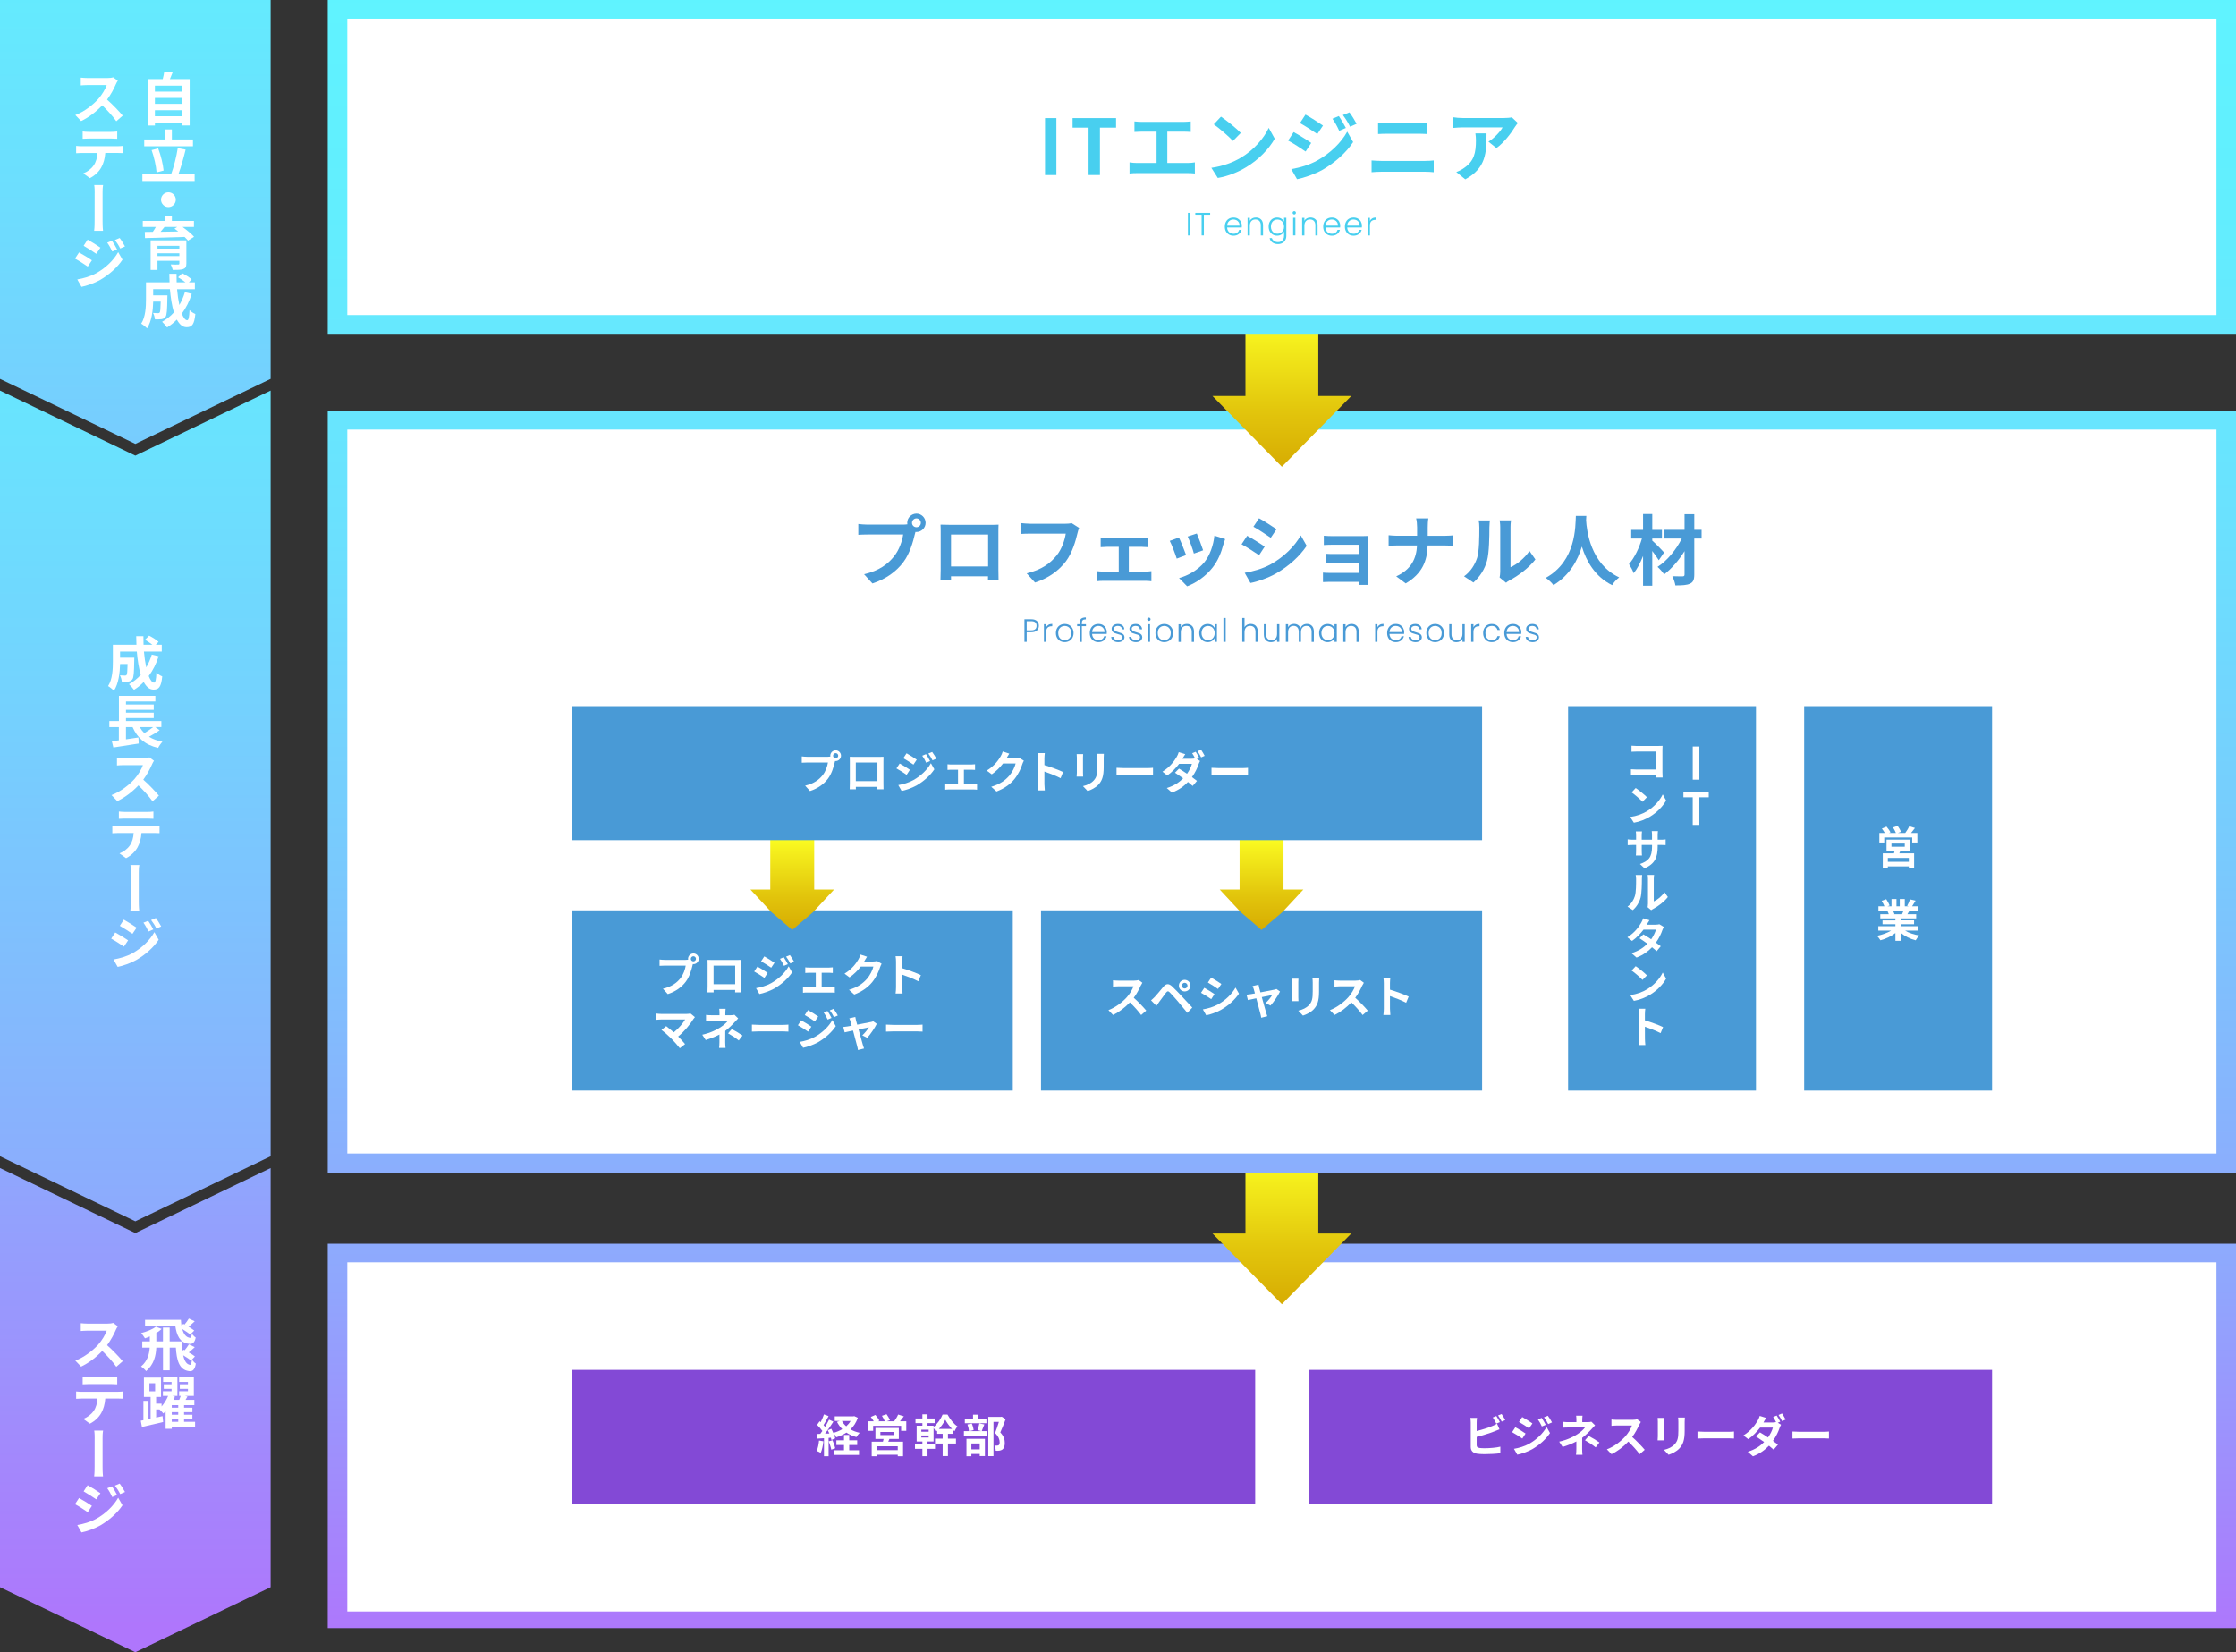
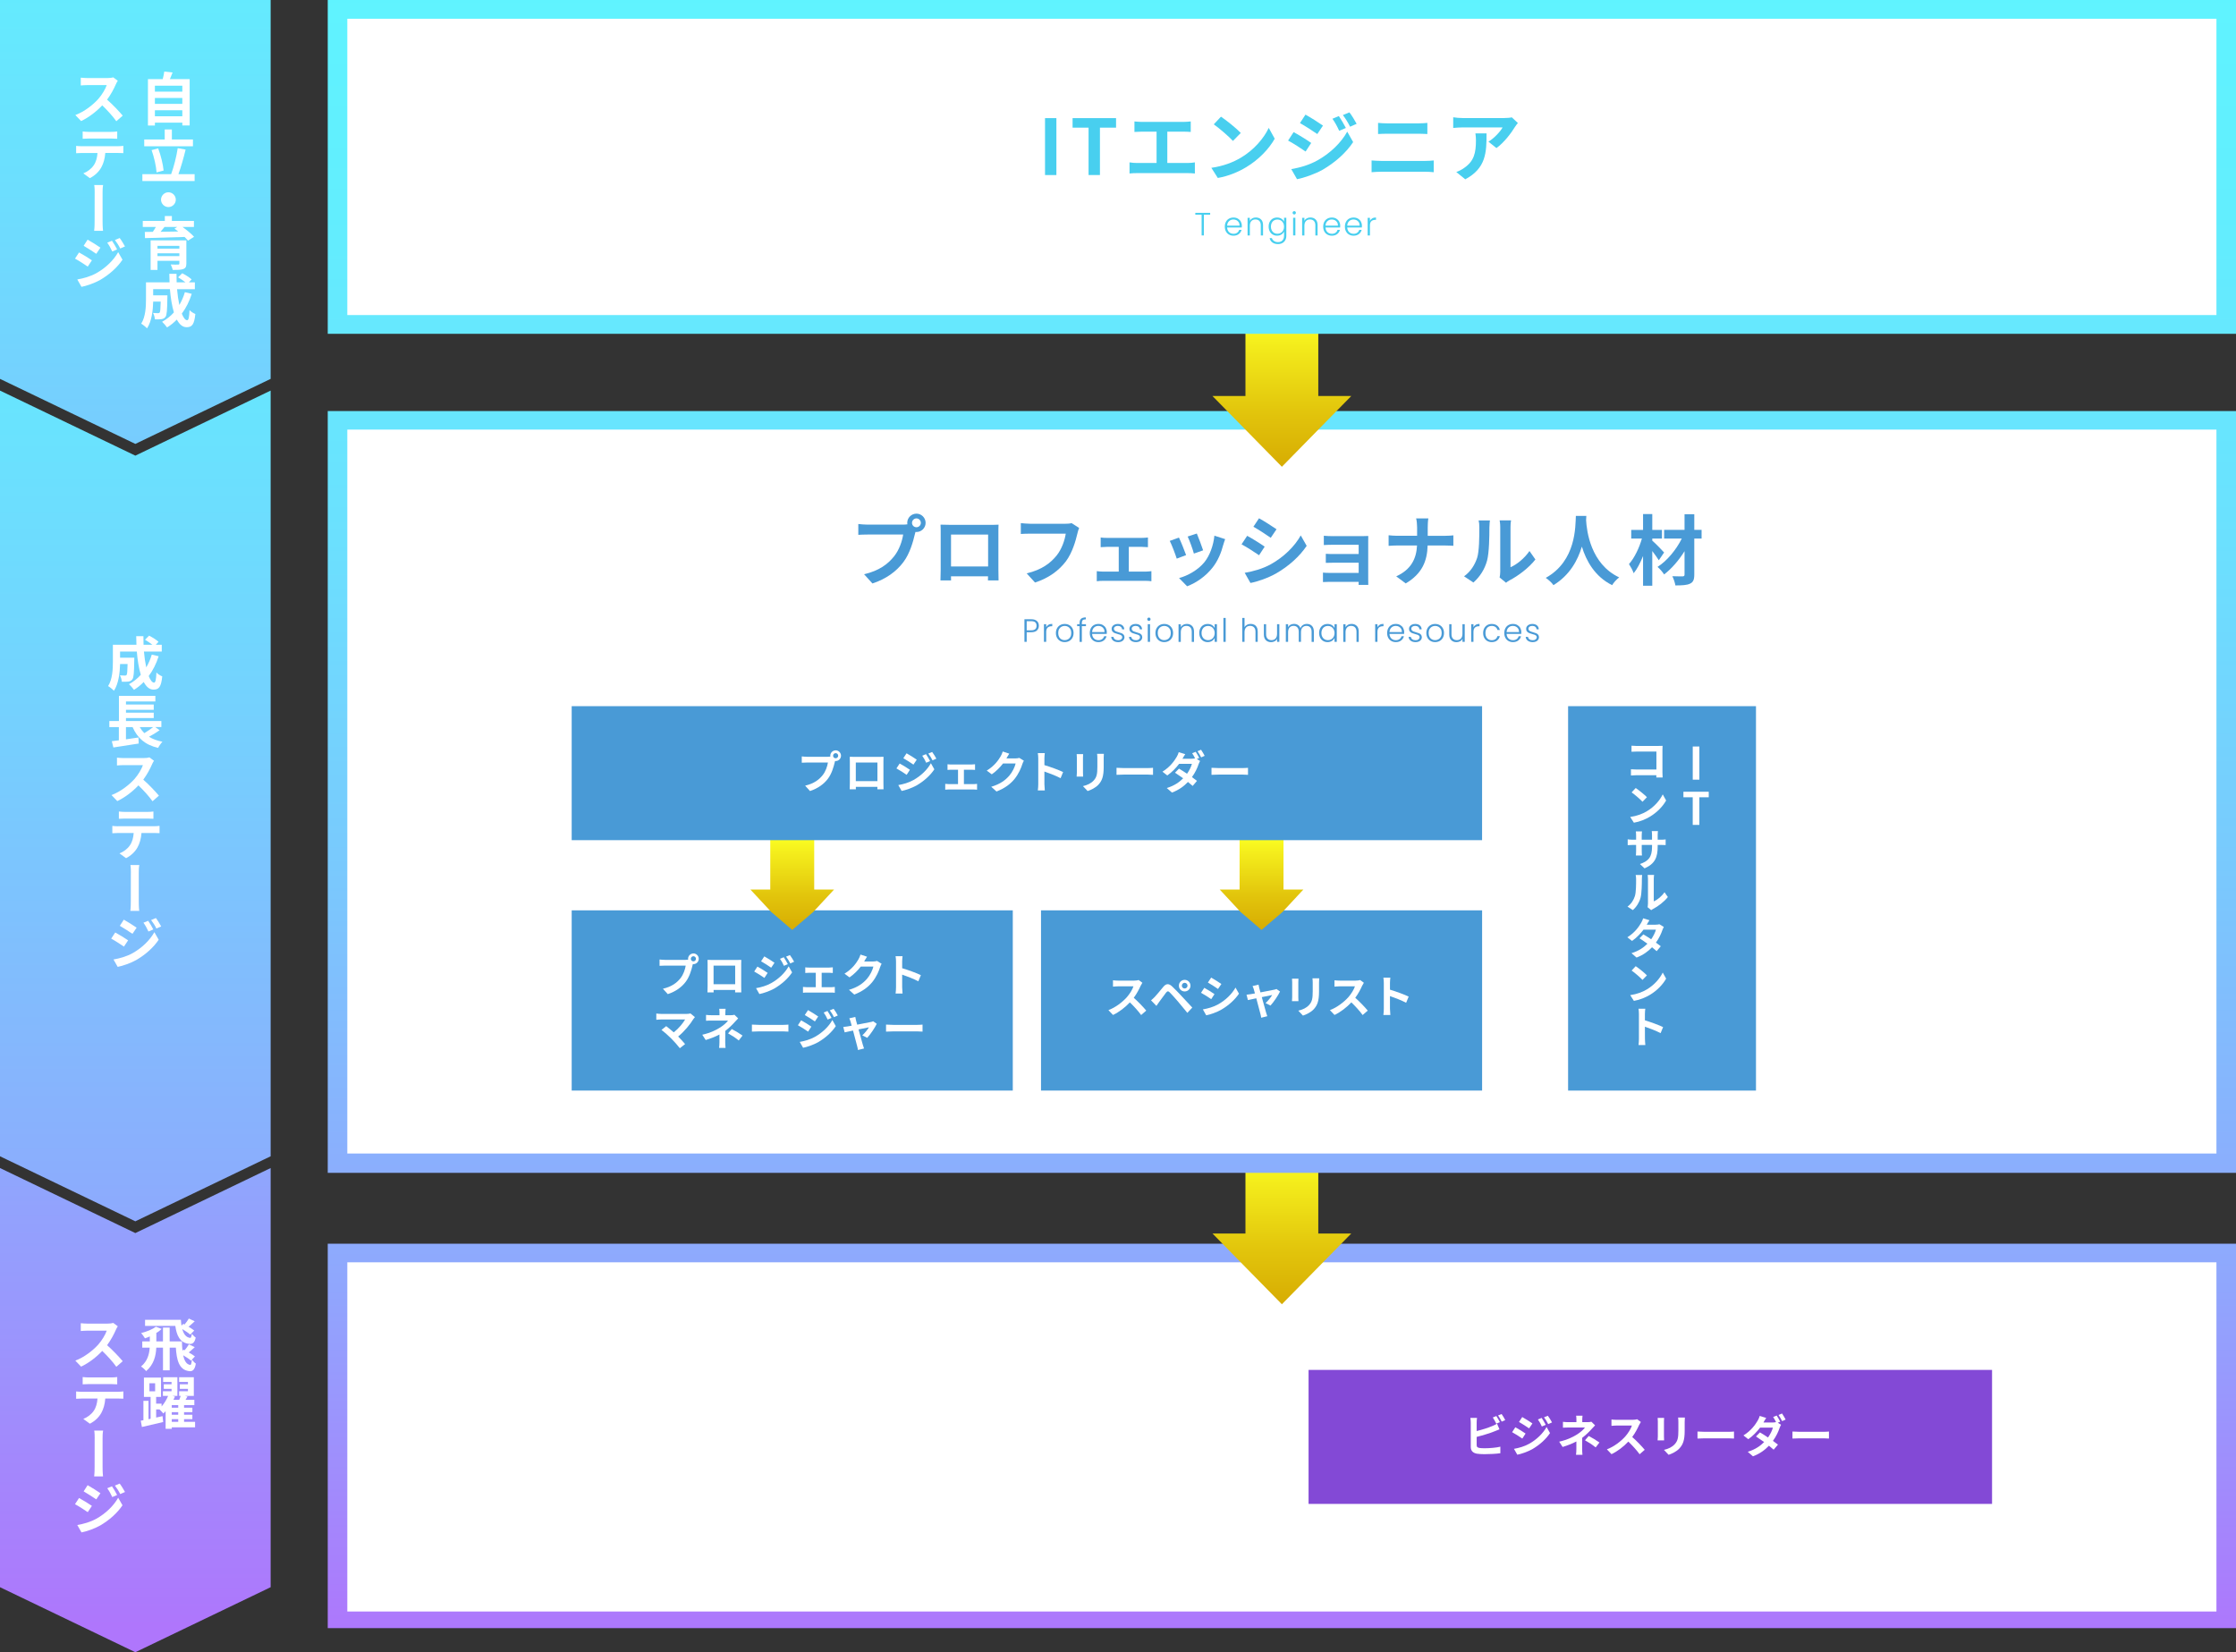
<svg xmlns="http://www.w3.org/2000/svg" xmlns:xlink="http://www.w3.org/1999/xlink" id="_レイヤー_2" viewBox="0 0 968.02 715.27">
  <rect x="0" y="0" width="968.02" height="715.27" fill="#333333" stroke="none" />
  <defs>
    <style>.cls-1{fill:url(#_名称未設定グラデーション_187);}.cls-2{fill:url(#_名称未設定グラデーション_3-3);}.cls-3{fill:url(#_名称未設定グラデーション_3-2);}.cls-4{fill:#fff;}.cls-5{fill:#48cfef;}.cls-6{fill:#499ad6;}.cls-7{fill:#8349d6;}.cls-8{fill:url(#_名称未設定グラデーション_187-2);}.cls-9{fill:url(#_名称未設定グラデーション_187-3);}.cls-10{fill:url(#_名称未設定グラデーション_187-4);}.cls-11{fill:url(#_名称未設定グラデーション_11-2);}.cls-12{fill:url(#_名称未設定グラデーション_11-3);}.cls-13{fill:url(#_名称未設定グラデーション_11);}.cls-14{isolation:isolate;}.cls-15{fill:url(#_名称未設定グラデーション_3);}</style>
    <linearGradient id="_名称未設定グラデーション_11" x1="554.96" y1="64.8" x2="554.96" y2="713.05" gradientUnits="userSpaceOnUse">
      <stop offset="0" stop-color="#5ff4ff" />
      <stop offset=".16" stop-color="#62eefe" />
      <stop offset=".34" stop-color="#6be0fe" />
      <stop offset=".54" stop-color="#7ac8fd" />
      <stop offset=".76" stop-color="#90a6fd" />
      <stop offset=".97" stop-color="#ab7bfc" />
      <stop offset="1" stop-color="#af76fc" />
    </linearGradient>
    <linearGradient id="_名称未設定グラデーション_187" x1="554.96" y1="578.83" x2="554.96" y2="478.73" gradientUnits="userSpaceOnUse">
      <stop offset="0" stop-color="#d4a500" />
      <stop offset=".15" stop-color="#d7ad03" />
      <stop offset=".38" stop-color="#e2c50c" />
      <stop offset=".66" stop-color="#f3eb1b" />
      <stop offset=".79" stop-color="#fcff23" />
    </linearGradient>
    <linearGradient id="_名称未設定グラデーション_3" x1="58.59" y1="-100.68" x2="58.59" y2="588.85" gradientUnits="userSpaceOnUse">
      <stop offset="0" stop-color="#5ff4ff" />
      <stop offset=".14" stop-color="#64ebfe" />
      <stop offset=".37" stop-color="#73d3fe" />
      <stop offset=".66" stop-color="#8badfd" />
      <stop offset=".99" stop-color="#ad78fc" />
      <stop offset="1" stop-color="#af76fc" />
    </linearGradient>
    <linearGradient id="_名称未設定グラデーション_3-2" x1="58.59" y1="22.11" x2="58.59" y2="762.72" xlink:href="#_名称未設定グラデーション_3" />
    <linearGradient id="_名称未設定グラデーション_3-3" x1="58.59" y1="39.56" x2="58.59" y2="704.2" xlink:href="#_名称未設定グラデーション_3" />
    <linearGradient id="_名称未設定グラデーション_11-2" x1="554.96" y1="-18.51" x2="554.96" y2="723.24" xlink:href="#_名称未設定グラデーション_11" />
    <linearGradient id="_名称未設定グラデーション_187-2" y1="216.27" y2="116.16" xlink:href="#_名称未設定グラデーション_187" />
    <linearGradient id="_名称未設定グラデーション_187-3" x1="546.15" y1="411.47" x2="546.15" y2="348.82" xlink:href="#_名称未設定グラデーション_187" />
    <linearGradient id="_名称未設定グラデーション_187-4" x1="342.98" y1="411.47" x2="342.98" y2="348.82" xlink:href="#_名称未設定グラデーション_187" />
    <linearGradient id="_名称未設定グラデーション_11-3" x1="554.96" y1="-16.77" x2="554.96" y2="655.22" xlink:href="#_名称未設定グラデーション_11" />
  </defs>
  <g id="_レイヤー_1-2">
    <g>
      <rect class="cls-13" x="141.89" y="538.42" width="826.13" height="166.42" />
      <rect class="cls-4" x="150.36" y="546.47" width="809.19" height="151.17" />
      <polygon class="cls-1" points="570.72 534 570.72 498.87 539.19 498.87 539.19 534 524.91 534 539.93 549.32 554.96 564.63 569.98 549.32 585 534 570.72 534" />
      <polygon id="_長方形_367" class="cls-15" points="0 0 117.17 0 117.17 164.02 58.59 192.17 0 164.02 0 0" />
      <polygon class="cls-3" points="58.59 197.25 0 169.09 0 386.56 0 502.14 0 500.57 58.59 528.72 117.17 500.57 117.17 502.14 117.17 386.56 117.17 169.09 58.59 197.25" />
      <polygon class="cls-2" points="117.17 505.66 58.59 533.81 0 505.66 0 687.12 58.59 715.27 117.17 687.12 117.17 505.66" />
      <g id="_教育方針" class="cls-14">
        <g class="cls-14">
          <path class="cls-4" d="m82.11,34.24v20.07h-3.17v-1.22h-11.87v1.25h-3.02v-20.09h6.4c.27-1.08.55-2.27.67-3.27l3.6.4c-.38,1-.77,1.97-1.17,2.88h8.57Zm-15.05,2.85v2.58h11.87v-2.58h-11.87Zm0,5.32v2.57h11.87v-2.57h-11.87Zm11.87,7.92v-2.6h-11.87v2.6h11.87Z" />
          <path class="cls-4" d="m84.26,75.41v2.97h-22.62v-2.97h12.45c1.12-3.02,2.32-7.67,2.85-11.27l3.42.62c-.88,3.67-2.05,7.72-3.12,10.65h7.02Zm-.73-12.1h-21.09v-2.92h8.87v-4.35h3.1v4.35h9.12v2.92Zm-15.75,11.32c-.17-2.6-1.05-6.6-2.15-9.65l2.85-.75c1.17,3.07,2.1,6.95,2.35,9.6l-3.05.8Z" />
          <path class="cls-4" d="m76.11,86.44c0,1.75-1.45,3.2-3.2,3.2s-3.2-1.45-3.2-3.2,1.45-3.2,3.2-3.2,3.2,1.45,3.2,3.2Z" />
          <path class="cls-4" d="m79.01,98.24c1.82,1.33,3.9,3,5,4.27l-2.62,1.67c-.38-.48-.9-1.03-1.5-1.6-6.22.22-12.75.4-17.12.5l-.08-2.67,3.47-.05c.48-.67.92-1.42,1.32-2.12h-5.67v-2.6h9.55v-2.12h3.05v2.12h9.55v2.6h-4.95Zm1.67,15.85c0,1.4-.35,2.02-1.37,2.4-1.02.35-2.5.38-4.52.38-.15-.73-.55-1.7-.88-2.38,1.2.08,2.8.08,3.17.05.45,0,.57-.12.57-.47v-1.15h-9.47v3.95h-2.97v-12.82h15.47v10.05Zm-12.5-7.65v1.2h9.47v-1.2h-9.47Zm9.47,4.42v-1.2h-9.47v1.2h9.47Zm-6.42-12.62c-.55.7-1.15,1.42-1.72,2.1,2.42-.05,5.02-.08,7.65-.12-.55-.45-1.1-.88-1.62-1.25l1.2-.73h-5.5Z" />
          <path class="cls-4" d="m83.01,127.21c-1.02,3.25-2.5,6.15-4.3,8.57.73,1.8,1.52,2.85,2.32,2.85.6,0,.9-1.25,1.02-4.37.67.7,1.72,1.35,2.52,1.67-.47,4.62-1.47,5.72-3.8,5.72-1.75,0-3.12-1.25-4.22-3.3-1.27,1.32-2.67,2.45-4.22,3.4-.45-.65-1.52-1.87-2.15-2.45,1.92-1.05,3.65-2.42,5.1-4.05-.85-2.82-1.4-6.32-1.72-10.07h-7.25v2.67h6.17s-.03.78-.03,1.12c-.07,5.25-.22,7.47-.8,8.2-.47.65-.97.87-1.72,1-.65.1-1.72.1-2.87.08-.05-.88-.38-2.02-.82-2.77.9.08,1.75.1,2.15.1.35,0,.55-.05.75-.3.25-.35.35-1.55.43-4.7h-3.25c-.1,3.65-.62,8.52-2.67,11.57-.52-.58-1.85-1.67-2.52-2.02,1.9-3,2.07-7.35,2.07-10.6v-7.3h10.2c-.05-1.23-.1-2.45-.1-3.7h3.12c-.02,1.25,0,2.47.05,3.7h3.82c-.92-.75-2.17-1.55-3.2-2.17l1.8-1.77c1.37.7,3.2,1.85,4.07,2.67l-1.2,1.28h2.6v2.95h-7.72c.22,2.5.57,4.85,1,6.85.97-1.67,1.8-3.52,2.4-5.55l2.97.72Z" />
          <path class="cls-4" d="m50.16,36.49c-.82,1.9-2.17,4.45-3.8,6.65,2.4,2.07,5.32,5.2,6.77,6.92l-2.77,2.42c-1.57-2.2-3.82-4.67-6.1-6.87-2.57,2.72-5.8,5.22-9.15,6.8l-2.5-2.6c3.92-1.47,7.65-4.42,9.95-6.97,1.6-1.82,3.07-4.3,3.65-6h-8.37c-1.02,0-2.32.1-2.87.15v-3.37c.65.08,2.15.17,2.87.17h8.67c1.07,0,2.02-.12,2.52-.3l1.97,1.47c-.2.25-.62,1-.85,1.53Z" />
          <path class="cls-4" d="m35.31,63.29h15.87c.52,0,1.57-.05,2.22-.15v3.15c-.62-.05-1.52-.07-2.22-.07h-5.6c-.18,2.52-.8,4.55-1.7,6.2-1.05,1.92-2.82,3.6-4.97,4.7l-2.85-2.07c1.72-.67,3.4-1.87,4.5-3.47,1.02-1.47,1.5-3.3,1.65-5.35h-6.9c-.75,0-1.65.05-2.35.1v-3.17c.73.07,1.57.15,2.35.15Zm3.07-6.2h9.75c.82,0,1.8-.05,2.62-.17v3.15c-.83-.05-1.77-.1-2.62-.1h-9.72c-.85,0-1.87.05-2.62.1v-3.15c.77.1,1.8.17,2.6.17Z" />
          <path class="cls-4" d="m40.99,83.51c0-.85,0-2.32-.2-3.42h3.85c-.23,1.1-.23,2.55-.23,3.42v12.05c0,.72,0,2.82.2,4.37h-3.85c.2-1.55.2-3.4.2-4.37,0-1.67.02-9.92.02-12.05Z" />
          <path class="cls-4" d="m39.79,112.69l-1.8,2.72c-1.38-.95-3.9-2.58-5.52-3.45l1.75-2.67c1.65.88,4.32,2.52,5.57,3.4Zm1.92,5.57c4.12-2.3,7.52-5.65,9.45-9.1l1.87,3.27c-2.25,3.37-5.67,6.42-9.65,8.75-2.47,1.4-5.97,2.6-8.1,3l-1.82-3.2c2.72-.47,5.62-1.27,8.25-2.72Zm1.77-11.05l-1.8,2.67c-1.35-.92-3.9-2.57-5.47-3.47l1.72-2.67c1.62.9,4.3,2.6,5.55,3.47Zm7.22.77l-2.1.9c-.72-1.53-1.27-2.58-2.17-3.82l2.05-.83c.7,1,1.67,2.62,2.22,3.75Zm3.42-1.3l-2.07.9c-.77-1.53-1.4-2.47-2.3-3.67l2.07-.87c.75.97,1.7,2.57,2.3,3.65Z" />
        </g>
      </g>
      <g id="_教育方針-2" class="cls-14">
        <g class="cls-14">
          <path class="cls-4" d="m83.11,588.59c.48.65,1.12,1.4,1.67,1.72-.42,2.62-1.4,3.57-3.05,3.25-4.3-.58-5.27-4.97-5.6-10.15h-2.67v9.82h-2.9v-9.82h-2.9c-.17,3.47-1,7.27-4.4,10.17-.47-.62-1.52-1.58-2.2-2,2.82-2.37,3.57-5.37,3.75-8.17h-3.22v-2.7h3.27v-2.15c-.7.3-1.42.6-2.1.82-.35-.57-1.15-1.75-1.67-2.27,2.35-.6,4.97-1.6,6.37-2.77l2.52.98c-.67.65-1.52,1.27-2.45,1.85h.15v3.55h2.87v-6h2.9v6h5.32c.02,1.35.07,2.72.23,4l.42-.42.5.25c.62-.7,1.42-1.8,1.85-2.55l2.55,1.2c-.97.87-1.87,1.72-2.6,2.3,1.05.58,2.05,1.2,2.67,1.72l-1.3,1.38Zm-.75-10.82c-.73-.67-2.12-1.6-3.45-2.4.57,2.1,1.62,3.67,3.47,3.82.32.05.52-.67.67-1.77.47.57,1.12,1.27,1.67,1.62-.42,2.2-1.42,3.02-2.97,2.72-4-.5-5.3-3.82-5.85-7.75h-13.1v-2.65h15.52c.05.85.12,1.7.25,2.5l.8-.75c1.55.78,3.67,2.05,4.72,2.9l-1.75,1.75Zm.32,11.25c-.72-.65-2.07-1.52-3.37-2.3.5,2.35,1.4,4.02,3.1,4.17.32.05.52-.88.67-2.3l-.4.42Zm1.62-17.02c-1,.9-1.9,1.77-2.65,2.35l-1.75-.97c.62-.67,1.42-1.82,1.85-2.57l2.55,1.2Z" />
          <path class="cls-4" d="m84.49,617.91h-10.12v.65h-2.67v-7.62c-.33.35-.65.67-1,.97-.38-.47-1.1-1.27-1.65-1.75h-1.45v3.52c.92-.2,1.85-.42,2.77-.62l.27,2.55c-3.2.77-6.6,1.57-9.2,2.15l-.5-2.72,1.15-.2v-8.4h2.2v7.95l.92-.2v-9.45h-2.9v-8.35h7.4v8.35h-2.12v2.92h2.37v1.22c1.2-1.35,2.2-3.05,2.82-4.57h-2.25v-2.02h3.75v-1.03h-3.37v-2h3.37v-1h-3.65v-2.05h6.17v8.1h-2.12l1.07.3c-.2.45-.42.92-.67,1.4h2.52c.25-.58.48-1.17.65-1.7h-.7v-2.02h3.82v-1.03h-3.52v-2h3.52v-1h-3.82v-2.05h6.37v8.1h-3.82l1.07.25c-.27.5-.57.97-.85,1.45h3.82v2.3h-4.45v1.1h3.6v1.95h-3.6v1.1h3.6v1.92h-3.6v1.15h4.77v2.38Zm-19.8-15.6h2.47v-3.47h-2.47v3.47Zm12.47,6h-2.8v1.1h2.8v-1.1Zm0,3.05h-2.8v1.1h2.8v-1.1Zm-2.8,4.17h2.8v-1.15h-2.8v1.15Z" />
          <path class="cls-4" d="m50.16,575.71c-.82,1.9-2.17,4.45-3.8,6.65,2.4,2.07,5.32,5.2,6.77,6.92l-2.77,2.42c-1.57-2.2-3.82-4.67-6.1-6.87-2.57,2.72-5.8,5.22-9.15,6.8l-2.5-2.6c3.92-1.47,7.65-4.42,9.95-6.97,1.6-1.82,3.07-4.3,3.65-6h-8.37c-1.02,0-2.32.1-2.87.15v-3.37c.65.08,2.15.17,2.87.17h8.67c1.07,0,2.02-.12,2.52-.3l1.97,1.47c-.2.25-.62,1-.85,1.53Z" />
          <path class="cls-4" d="m35.31,602.51h15.87c.52,0,1.57-.05,2.22-.15v3.15c-.62-.05-1.52-.07-2.22-.07h-5.6c-.18,2.52-.8,4.55-1.7,6.2-1.05,1.92-2.82,3.6-4.97,4.7l-2.85-2.07c1.72-.67,3.4-1.87,4.5-3.47,1.02-1.47,1.5-3.3,1.65-5.35h-6.9c-.75,0-1.65.05-2.35.1v-3.17c.73.07,1.57.15,2.35.15Zm3.07-6.2h9.75c.82,0,1.8-.05,2.62-.17v3.15c-.83-.05-1.77-.1-2.62-.1h-9.72c-.85,0-1.87.05-2.62.1v-3.15c.77.1,1.8.17,2.6.17Z" />
          <path class="cls-4" d="m40.99,622.74c0-.85,0-2.32-.2-3.42h3.85c-.23,1.1-.23,2.55-.23,3.42v12.05c0,.72,0,2.82.2,4.37h-3.85c.2-1.55.2-3.4.2-4.37,0-1.67.02-9.92.02-12.05Z" />
          <path class="cls-4" d="m39.79,651.91l-1.8,2.72c-1.38-.95-3.9-2.58-5.52-3.45l1.75-2.67c1.65.88,4.32,2.52,5.57,3.4Zm1.92,5.57c4.12-2.3,7.52-5.65,9.45-9.1l1.87,3.27c-2.25,3.37-5.67,6.42-9.65,8.75-2.47,1.4-5.97,2.6-8.1,3l-1.82-3.2c2.72-.47,5.62-1.27,8.25-2.72Zm1.77-11.05l-1.8,2.67c-1.35-.92-3.9-2.57-5.47-3.47l1.72-2.67c1.62.9,4.3,2.6,5.55,3.47Zm7.22.77l-2.1.9c-.72-1.53-1.27-2.58-2.17-3.82l2.05-.83c.7,1,1.67,2.62,2.22,3.75Zm3.42-1.3l-2.07.9c-.77-1.53-1.4-2.47-2.3-3.67l2.07-.87c.75.97,1.7,2.57,2.3,3.65Z" />
        </g>
      </g>
      <g id="_教育方針-3" class="cls-14">
        <g class="cls-14">
          <path class="cls-4" d="m68.68,284.1c-1.02,3.25-2.5,6.15-4.3,8.57.73,1.8,1.52,2.85,2.32,2.85.6,0,.9-1.25,1.02-4.37.67.7,1.72,1.35,2.52,1.67-.47,4.62-1.47,5.72-3.8,5.72-1.75,0-3.12-1.25-4.22-3.3-1.27,1.32-2.67,2.45-4.22,3.4-.45-.65-1.52-1.87-2.15-2.45,1.92-1.05,3.65-2.42,5.1-4.05-.85-2.82-1.4-6.32-1.72-10.07h-7.25v2.67h6.17s-.03.78-.03,1.12c-.07,5.25-.22,7.47-.8,8.2-.47.65-.97.87-1.72,1-.65.1-1.72.1-2.87.08-.05-.88-.38-2.02-.82-2.77.9.08,1.75.1,2.15.1.35,0,.55-.05.75-.3.25-.35.35-1.55.43-4.7h-3.25c-.1,3.65-.62,8.52-2.67,11.57-.52-.58-1.85-1.67-2.52-2.02,1.9-3,2.07-7.35,2.07-10.6v-7.3h10.2c-.05-1.23-.1-2.45-.1-3.7h3.12c-.02,1.25,0,2.47.05,3.7h3.82c-.92-.75-2.17-1.55-3.2-2.17l1.8-1.77c1.37.7,3.2,1.85,4.07,2.67l-1.2,1.28h2.6v2.95h-7.72c.22,2.5.57,4.85,1,6.85.97-1.67,1.8-3.52,2.4-5.55l2.97.72Z" />
          <path class="cls-4" d="m69.1,316.13c-1.42,1.02-3.1,2.02-4.6,2.82,1.6,1,3.52,1.72,5.82,2.15-.62.65-1.47,1.87-1.87,2.67-5.65-1.3-8.97-4.27-11.05-9h-2.87v5.3c1.75-.25,3.6-.52,5.4-.8l.12,2.62c-3.82.62-7.95,1.25-10.97,1.7l-.67-2.72c.9-.1,1.92-.25,3.05-.38v-5.72h-4.12v-2.62h4.15v-10.9h15.77v2.42h-12.72v1.32h12.02v2.3h-12.02v1.25h12.02v2.3h-12.02v1.3h15.32v2.62h-2.67l1.92,1.35Zm-8.6-1.35c.55.97,1.2,1.82,1.97,2.6,1.32-.77,2.75-1.75,3.82-2.6h-5.8Z" />
          <path class="cls-4" d="m65.83,330.88c-.82,1.9-2.17,4.45-3.8,6.65,2.4,2.07,5.32,5.2,6.77,6.92l-2.77,2.42c-1.57-2.2-3.82-4.67-6.1-6.87-2.57,2.72-5.8,5.22-9.15,6.8l-2.5-2.6c3.92-1.47,7.65-4.42,9.95-6.97,1.6-1.82,3.07-4.3,3.65-6h-8.37c-1.02,0-2.32.1-2.87.15v-3.37c.65.08,2.15.17,2.87.17h8.67c1.07,0,2.02-.12,2.52-.3l1.97,1.47c-.2.25-.62,1-.85,1.53Z" />
          <path class="cls-4" d="m50.98,357.68h15.87c.52,0,1.57-.05,2.22-.15v3.15c-.62-.05-1.52-.07-2.22-.07h-5.6c-.18,2.52-.8,4.55-1.7,6.2-1.05,1.92-2.82,3.6-4.97,4.7l-2.85-2.07c1.72-.67,3.4-1.87,4.5-3.47,1.02-1.47,1.5-3.3,1.65-5.35h-6.9c-.75,0-1.65.05-2.35.1v-3.17c.73.07,1.57.15,2.35.15Zm3.07-6.2h9.75c.82,0,1.8-.05,2.62-.17v3.15c-.83-.05-1.77-.1-2.62-.1h-9.72c-.85,0-1.87.05-2.62.1v-3.15c.77.1,1.8.17,2.6.17Z" />
          <path class="cls-4" d="m56.66,377.91c0-.85,0-2.32-.2-3.42h3.85c-.23,1.1-.23,2.55-.23,3.42v12.05c0,.72,0,2.82.2,4.37h-3.85c.2-1.55.2-3.4.2-4.37,0-1.67.02-9.92.02-12.05Z" />
          <path class="cls-4" d="m55.46,407.08l-1.8,2.72c-1.38-.95-3.9-2.58-5.52-3.45l1.75-2.67c1.65.88,4.32,2.52,5.57,3.4Zm1.92,5.57c4.12-2.3,7.52-5.65,9.45-9.1l1.87,3.27c-2.25,3.37-5.67,6.42-9.65,8.75-2.47,1.4-5.97,2.6-8.1,3l-1.82-3.2c2.72-.47,5.62-1.27,8.25-2.72Zm1.77-11.05l-1.8,2.67c-1.35-.92-3.9-2.57-5.47-3.47l1.72-2.67c1.62.9,4.3,2.6,5.55,3.47Zm7.22.77l-2.1.9c-.72-1.53-1.27-2.58-2.17-3.82l2.05-.83c.7,1,1.67,2.62,2.22,3.75Zm3.42-1.3l-2.07.9c-.77-1.53-1.4-2.47-2.3-3.67l2.07-.87c.75.97,1.7,2.57,2.3,3.65Z" />
        </g>
      </g>
      <rect class="cls-11" x="141.89" y="177.95" width="826.13" height="329.79" />
      <rect class="cls-4" x="150.36" y="185.98" width="809.19" height="313.39" />
      <g id="_教育方針-4">
        <g class="cls-14">
          <path class="cls-6" d="m396.76,222.36c2.16,0,3.96,1.8,3.96,3.99s-1.8,3.96-3.96,3.96c-.13,0-.3,0-.43-.03-.1.37-.17.7-.27,1-.76,3.26-2.19,8.41-4.99,12.1-2.99,3.99-7.45,7.28-13.37,9.21l-3.62-3.99c6.58-1.53,10.34-4.42,13.03-7.81,2.19-2.76,3.46-6.52,3.89-9.38h-15.46c-1.53,0-3.12.07-3.96.13v-4.69c.96.13,2.86.27,3.96.27h15.39c.47,0,1.2-.03,1.9-.13-.03-.2-.07-.4-.07-.63,0-2.19,1.79-3.99,3.99-3.99Zm0,5.89c1.03,0,1.9-.86,1.9-1.9s-.86-1.93-1.9-1.93-1.93.86-1.93,1.93.86,1.9,1.93,1.9Z" />
          <path class="cls-6" d="m410.72,227.21h18.29c.83,0,2.09,0,3.29-.07-.07,1-.07,2.23-.07,3.23v16.29c0,1.3.07,4.49.07,4.62h-4.59c0-.07.03-.83.03-1.8h-16.03c.03.93.03,1.7.03,1.8h-4.59c0-.17.1-3.06.1-4.66v-16.26c0-.93,0-2.29-.07-3.23,1.36.03,2.63.07,3.52.07Zm1,18.02h16.06v-13.8h-16.06v13.8Z" />
          <path class="cls-6" d="m466.45,230.9c-.76,3.26-2.23,8.41-4.99,12.1-3.03,3.99-7.45,7.28-13.37,9.18l-3.62-3.96c6.58-1.56,10.34-4.46,13.03-7.81,2.19-2.76,3.46-6.55,3.89-9.38h-15.49c-1.5,0-3.09.07-3.96.13v-4.69c1,.1,2.89.27,3.99.27h15.36c.67,0,1.73-.03,2.63-.27l3.26,2.09c-.3.66-.57,1.63-.73,2.33Z" />
          <path class="cls-6" d="m479.15,232.86h15.23c.8,0,1.8-.07,2.59-.17v4.19c-.83-.07-1.83-.13-2.59-.13h-5.69v10.71h7.25c.9,0,1.83-.13,2.53-.2v4.36c-.73-.13-1.96-.17-2.53-.17h-18.39c-.8,0-1.83.03-2.73.17v-4.36c.86.1,1.9.2,2.73.2h6.78v-10.71h-5.19c-.7,0-1.9.07-2.63.13v-4.19c.73.13,1.9.17,2.63.17Z" />
          <path class="cls-6" d="m513.5,240.31l-4.06,1.53c-.56-1.8-2.23-6.22-3.03-7.68l3.99-1.43c.83,1.7,2.43,5.72,3.09,7.58Zm16.09-4.49c-.86,3.36-2.26,6.82-4.52,9.74-3.09,3.99-7.25,6.78-11.14,8.25l-3.49-3.56c3.66-.96,8.28-3.49,11.04-6.95,2.26-2.83,3.86-7.25,4.26-11.4l4.66,1.5c-.4,1.06-.6,1.76-.8,2.43Zm-8.74,2.43l-3.99,1.4c-.4-1.63-1.86-5.65-2.69-7.38l3.96-1.3c.63,1.43,2.26,5.75,2.73,7.28Z" />
          <path class="cls-6" d="m547.51,236.65l-2.43,3.72c-1.9-1.3-5.35-3.56-7.58-4.72l2.43-3.69c2.23,1.2,5.89,3.49,7.58,4.69Zm2.69,7.61c5.65-3.16,10.27-7.71,12.93-12.47l2.56,4.52c-3.09,4.59-7.78,8.81-13.23,11.94-3.39,1.93-8.15,3.59-11.11,4.12l-2.49-4.39c3.72-.63,7.71-1.73,11.34-3.72Zm2.43-15.13l-2.49,3.69c-1.86-1.3-5.32-3.56-7.51-4.79l2.43-3.66c2.2,1.2,5.85,3.56,7.58,4.75Z" />
          <path class="cls-6" d="m577.23,232.1h12.57c.8,0,2.03-.03,2.56-.07-.03.43-.03,1.53-.03,2.23v16.69c0,.53.03,1.66.03,2.26h-4.19c.03-.3.03-.83.03-1.33h-12.6c-.93,0-2.29.07-2.86.1v-4.09c.57.07,1.7.13,2.89.13h12.57v-4.42h-10.61c-1.26,0-2.86.03-3.62.07v-3.92c.86.07,2.36.1,3.62.1h10.61v-4.02h-10.97c-1.23,0-3.33.07-4.12.13v-4.02c.86.1,2.89.17,4.12.17Z" />
          <path class="cls-6" d="m613.08,224.42h5.29c-.2,1.03-.27,2.86-.27,3.92v3.62h7.48c1.53,0,2.93-.13,3.62-.2v4.52c-.7-.03-2.33-.13-3.66-.13h-7.48c-.2,6.68-2.29,12.14-9.48,16.42l-4.12-3.06c6.52-2.96,8.74-7.75,9.01-13.37h-8.48c-1.46,0-2.79.1-3.82.17v-4.59c1,.1,2.36.23,3.69.23h8.64v-3.66c0-1.13-.13-2.86-.43-3.89Z" />
          <path class="cls-6" d="m639.48,241.54c.93-2.86.96-9.14.96-13.17,0-1.33-.1-2.23-.3-3.06h4.89c-.03.17-.23,1.63-.23,3.03,0,3.92-.1,10.94-1,14.3-1,3.76-3.09,7.02-5.92,9.54l-4.06-2.69c2.93-2.06,4.72-5.12,5.65-7.95Zm10.01,5.98v-19.38c0-1.5-.23-2.76-.27-2.86h4.95c-.03.1-.23,1.4-.23,2.89v17.39c2.69-1.16,5.99-3.79,8.21-7.02l2.56,3.66c-2.76,3.59-7.55,7.18-11.27,9.08-.73.4-1.13.73-1.43,1l-2.79-2.29c.13-.63.27-1.56.27-2.46Z" />
          <path class="cls-6" d="m686.76,223.32c-.03.53-.07,1.2-.1,1.9.27,4.59,1.93,18.92,14.33,24.74-1.23.93-2.43,2.29-3.06,3.36-7.51-3.72-11.24-10.57-13.1-16.69-1.79,5.98-5.29,12.4-12.3,16.69-.7-1.03-2-2.23-3.33-3.16,13.27-7.35,12.8-22.44,13.03-26.83h4.52Z" />
          <path class="cls-6" d="m718.14,242.54c-.67-1.06-1.73-2.56-2.83-3.99v15.03h-3.99v-12.87c-1.16,2.89-2.53,5.59-4.06,7.45-.4-1.23-1.33-2.89-2.03-3.96,2.36-2.66,4.46-7.05,5.59-11.04h-4.62v-3.76h5.12v-6.85h3.99v6.85h4.19v3.76h-4.19v.9c1.33,1.1,4.39,4.29,5.12,5.12l-2.29,3.36Zm18.52-9.38h-3.16v15.56c0,2.29-.5,3.33-1.86,3.96-1.33.66-3.46.76-6.32.76-.17-1.13-.76-2.89-1.33-3.99,1.83.07,3.89.07,4.46.07.6-.03.83-.2.83-.8v-10.11c-2.46,3.96-5.65,7.65-8.84,10.07-.67-1.03-1.83-2.43-2.86-3.26,4.12-2.59,8.11-7.45,10.51-12.27h-7.65v-3.76h8.84v-6.78h4.22v6.78h3.16v3.76Z" />
        </g>
      </g>
      <g>
-         <rect class="cls-7" x="247.5" y="593.05" width="295.9" height="58.01" />
        <rect class="cls-7" x="566.51" y="593.05" width="295.9" height="58.01" />
        <g id="_教育方針-5">
          <g class="cls-14">
            <path class="cls-4" d="m639.29,615.86v3.66c2.29-.56,4.98-1.41,6.71-2.15.7-.27,1.36-.58,2.11-1.05l1.05,2.46c-.76.31-1.63.68-2.27.91-1.96.78-5.08,1.74-7.6,2.36v3.58c0,.83.39,1.05,1.26,1.22.58.08,1.38.12,2.25.12,2.02,0,5.15-.25,6.74-.68v2.83c-1.82.27-4.77.41-6.9.41-1.26,0-2.42-.08-3.26-.21-1.69-.31-2.65-1.24-2.65-2.91v-10.56c0-.43-.06-1.43-.16-2.02h2.87c-.1.58-.15,1.47-.15,2.02Zm10.06-.19l-1.57.66c-.39-.79-.99-1.94-1.51-2.69l1.53-.62c.48.72,1.18,1.94,1.55,2.65Zm2.31-.89l-1.53.66c-.41-.81-1.03-1.94-1.57-2.67l1.53-.62c.52.72,1.24,1.96,1.57,2.64Z" />
            <path class="cls-4" d="m660.46,620.61l-1.41,2.17c-1.1-.78-3.12-2.07-4.42-2.77l1.4-2.13c1.32.7,3.45,2.03,4.44,2.73Zm1.55,4.42c3.29-1.84,6.01-4.5,7.54-7.27l1.49,2.64c-1.78,2.69-4.54,5.14-7.69,6.98-1.98,1.1-4.77,2.07-6.47,2.38l-1.45-2.54c2.17-.37,4.5-1.03,6.59-2.19Zm1.41-8.8l-1.43,2.13c-1.08-.76-3.1-2.05-4.38-2.77l1.4-2.13c1.28.7,3.41,2.05,4.42,2.77Zm5.78.6l-1.69.72c-.56-1.22-1.01-2.05-1.71-3.04l1.63-.68c.54.81,1.32,2.11,1.76,3Zm2.71-1.05l-1.65.74c-.62-1.22-1.1-1.98-1.82-2.95l1.65-.68c.6.77,1.36,2.03,1.82,2.89Z" />
            <path class="cls-4" d="m685,614.66v1.01h2.33c.6,0,1.14-.06,1.61-.19l1.61,1.57c-.5.48-1.08,1.14-1.51,1.61-.99,1.12-2.46,2.58-4.07,3.8,0,1.55-.02,3.66-.02,4.88,0,.78.08,1.88.14,2.48h-2.79c.08-.54.15-1.71.15-2.48v-3.31c-1.78.95-3.86,1.74-5.95,2.38l-1.49-2.29c3.74-.83,6.22-2.17,7.91-3.24,1.49-.97,2.69-2.09,3.25-2.89h-7.01c-.7,0-1.92.02-2.52.08v-2.54c.74.12,1.8.14,2.48.14h3.35v-1.01c0-.6-.04-1.3-.12-1.78h2.77c-.06.47-.12,1.18-.12,1.78Zm1.18,8.86l1.61-1.86c1.78.97,2.79,1.53,4.65,2.81l-1.63,2.13c-1.69-1.34-2.95-2.15-4.63-3.08Z" />
            <path class="cls-4" d="m709.67,616.77c-.66,1.51-1.74,3.59-3.04,5.33,1.92,1.67,4.26,4.15,5.41,5.54l-2.21,1.92c-1.26-1.74-3.06-3.72-4.88-5.48-2.05,2.17-4.63,4.19-7.29,5.45l-2-2.09c3.12-1.16,6.12-3.53,7.95-5.56,1.28-1.45,2.46-3.37,2.89-4.75h-6.57c-.81,0-1.88.12-2.29.14v-2.75c.52.08,1.71.14,2.29.14h6.84c.83,0,1.61-.12,2-.25l1.59,1.18c-.16.21-.5.81-.68,1.2Z" />
            <path class="cls-4" d="m720.37,615.32v6.55c0,.48.02,1.24.06,1.69h-2.81c.02-.37.1-1.12.1-1.71v-6.53c0-.37-.02-1.05-.08-1.49h2.79c-.04.45-.06.87-.06,1.49Zm8.97.29v3.84c0,4.17-.81,5.97-2.25,7.56-1.28,1.4-3.29,2.34-4.71,2.79l-2.01-2.13c1.92-.45,3.49-1.18,4.65-2.44,1.34-1.45,1.59-2.91,1.59-5.93v-3.68c0-.77-.04-1.4-.12-1.94h2.93c-.04.54-.08,1.16-.08,1.94Z" />
            <path class="cls-4" d="m738.01,619.85h10.41c.91,0,1.76-.08,2.27-.12v3.04c-.46-.02-1.45-.1-2.27-.1h-10.41c-1.1,0-2.4.04-3.12.1v-3.04c.7.06,2.11.12,3.12.12Z" />
            <path class="cls-4" d="m770.73,615.46l-1.08.46,1.41.87c-.21.39-.46.91-.64,1.4-.5,1.57-1.47,3.64-2.87,5.58.83.6,1.59,1.16,2.17,1.63l-1.86,2.19c-.52-.48-1.24-1.08-2.04-1.72-1.71,1.8-3.89,3.45-6.92,4.59l-2.25-1.96c3.35-1.03,5.5-2.6,7.09-4.22-1.26-.91-2.54-1.78-3.53-2.42l1.72-1.76c1.03.58,2.25,1.38,3.49,2.21.99-1.41,1.82-3.08,2.11-4.28h-5.54c-1.36,1.8-3.16,3.66-5.12,5.02l-2.09-1.63c3.39-2.09,5.19-4.75,6.18-6.43.29-.47.7-1.36.87-2.02l2.81.87c-.46.68-.97,1.55-1.2,1.98h3.95c.52,0,1.08-.06,1.51-.17-.37-.74-.83-1.59-1.26-2.21l1.53-.62c.48.7,1.18,1.94,1.53,2.65Zm2.33-.91l-1.53.68c-.41-.81-1.03-1.94-1.57-2.67l1.53-.64c.5.74,1.22,1.96,1.57,2.64Z" />
            <path class="cls-4" d="m779.12,619.85h10.41c.91,0,1.76-.08,2.27-.12v3.04c-.46-.02-1.45-.1-2.27-.1h-10.41c-1.1,0-2.4.04-3.12.1v-3.04c.7.06,2.11.12,3.12.12Z" />
          </g>
        </g>
        <g id="_教育方針-6">
          <g class="cls-14">
-             <path class="cls-4" d="m356.47,623.96c-.19,1.82-.6,3.76-1.16,5-.41-.25-1.26-.66-1.76-.83.56-1.14.87-2.87,1.03-4.5l1.9.33Zm14.9-10.17c-.7,2.05-1.78,3.7-3.16,5.02,1.16.66,2.5,1.16,3.97,1.47-.48.45-1.1,1.32-1.42,1.86-1.63-.45-3.08-1.09-4.32-1.94-1.32.87-2.81,1.53-4.42,2.03-.25-.52-.78-1.38-1.22-1.86.37.83.68,1.67.79,2.29l-1.63.74c-.06-.29-.14-.62-.25-.99l-.99.08v7.93h-2v-7.79l-2.81.17-.19-2,1.39-.06c.29-.37.6-.79.91-1.24-.56-.83-1.49-1.86-2.29-2.64l1.11-1.57c.13.12.29.25.45.39.54-1.07,1.08-2.34,1.42-3.37l2,.74c-.7,1.32-1.47,2.81-2.17,3.9.25.27.46.54.66.77.66-1.08,1.28-2.19,1.72-3.14l1.88.87c-1.07,1.69-2.4,3.64-3.62,5.21l1.86-.08c-.21-.48-.45-.97-.68-1.4l1.53-.64c.31.54.62,1.16.89,1.78,1.4-.37,2.69-.91,3.86-1.61-.91-.91-1.67-1.96-2.29-3.16l1.24-.41h-2.21v-1.98h8.02l.41-.1,1.55.7Zm-10.97,9.69c.48,1.1.99,2.52,1.2,3.49l-1.71.62c-.17-.97-.68-2.46-1.12-3.6l1.63-.5Zm7.25,4.36h4.24v2.02h-10.95v-2.02h4.44v-2.27h-3.29v-2.04h3.29v-2.31h2.27v2.31h3.45v2.04h-3.45v2.27Zm-3.16-12.67c.46.85,1.1,1.63,1.86,2.31.76-.68,1.4-1.45,1.9-2.31h-3.76Z" />
            <path class="cls-4" d="m392.35,615.3v4.13h-2.23v-2.17h-12.11v2.17h-2.11v-4.13h2.36c-.35-.62-.83-1.32-1.28-1.88l2-.87c.64.74,1.39,1.76,1.72,2.48l-.62.27h2.98c-.27-.7-.79-1.65-1.26-2.38l2.01-.68c.56.76,1.2,1.86,1.47,2.56l-1.36.5h3.18c.62-.83,1.36-2,1.72-2.93l2.48.78c-.56.74-1.14,1.51-1.69,2.15h2.71Zm-7.31,7.65c-.16.43-.33.81-.5,1.18h6.41v6.3h-2.29v-.64h-9.09v.64h-2.19v-6.3h4.86c.1-.39.21-.79.29-1.18h-3.53v-4.75h10.12v4.75h-4.09Zm3.62,3.16h-9.09v1.69h9.09v-1.69Zm-7.52-4.84h5.76v-1.36h-5.76v1.36Z" />
            <path class="cls-4" d="m410.39,622.8h3.47v2.13h-3.47v5.43h-2.29v-5.43h-3.31v-2.13h3.31v-2.07h-2.38v-1.38c-.19.17-.41.35-.6.5-.21-.52-.6-1.22-.95-1.72v5.93h-2.62v1.12h3.24v2.05h-3.24v3.16h-2.23v-3.16h-3.2v-2.05h3.2v-1.12h-2.48v-6.86h2.48v-1.09h-2.98v-2.02h2.98v-1.8h2.23v1.8h3.08v2.02h-3.08v1.09h2.62v.56c1.65-1.28,3.2-3.6,3.91-5.39h2.11c1.07,1.94,2.69,4.09,4.3,5.12-.45.56-.91,1.41-1.26,2.11-.17-.14-.33-.27-.5-.43v1.55h-2.34v2.07Zm-8.35-3.86h-3.18v.87h3.18v-.87Zm0,2.5h-3.18v.87h3.18v-.87Zm10.12-2.83c-1.16-1.2-2.27-2.73-2.93-3.99-.62,1.22-1.59,2.73-2.77,3.99h5.7Z" />
            <path class="cls-4" d="m426.15,616.68c-.41,1.07-.81,2.11-1.14,2.87h2.25v2.09h-9.96v-2.09h2.21c-.06-.78-.35-1.98-.68-2.87l1.88-.39c.41.87.72,2.04.79,2.83l-1.82.43h5.08l-1.57-.41c.29-.81.64-2.03.79-2.93l2.17.46Zm.89-.52h-9.34v-2h3.55v-1.73h2.23v1.73h3.57v2Zm-8.64,6.74h8v7.44h-2.25v-.89h-3.62v.97h-2.13v-7.52Zm2.13,2v2.56h3.62v-2.56h-3.62Zm14.83-10.52c-.68,1.86-1.53,4.09-2.31,5.74,1.65,1.74,1.94,3.26,1.94,4.53,0,1.41-.31,2.36-1.05,2.89-.37.25-.83.41-1.32.48-.45.06-1.01.06-1.55.04,0-.62-.19-1.61-.56-2.25.43.02.79.04,1.08.02.27,0,.52-.06.72-.16.35-.21.46-.66.46-1.32,0-1.05-.43-2.44-1.98-3.95.56-1.38,1.18-3.35,1.65-4.83h-2.34v14.82h-2.25v-17h5.46l.35-.08,1.69,1.05Z" />
          </g>
        </g>
      </g>
      <polygon class="cls-8" points="570.72 171.44 570.72 136.3 539.19 136.3 539.19 171.44 524.91 171.44 539.93 186.75 554.96 202.07 569.98 186.75 585 171.44 570.72 171.44" />
      <g>
        <rect class="cls-6" x="678.87" y="305.71" width="81.34" height="166.42" />
        <g id="_教育方針-7">
          <g class="cls-14">
            <path class="cls-4" d="m732.83,323.17h2.87v14.36h-2.87v-14.36Z" />
            <path class="cls-4" d="m732.82,345.15h-4.03v-2.4h10.97v2.4h-4.07v11.96h-2.87v-11.96Z" />
            <path class="cls-4" d="m708.64,322.92h9.48c.54,0,1.34-.02,1.65-.04-.02.43-.06,1.18-.06,1.73v9.77c0,.64.04,1.63.08,2.21h-2.73c.02-.31.02-.64.02-.99h-8.58c-.74,0-1.8.06-2.42.12v-2.69c.66.04,1.49.1,2.34.1h8.68v-7.77h-8.45c-.79,0-1.8.04-2.33.08v-2.62c.68.06,1.67.12,2.33.12Z" />
            <path class="cls-4" d="m712.98,351.19c3.22-1.9,5.66-4.77,6.86-7.29l1.47,2.64c-1.43,2.56-3.93,5.15-6.96,6.98-1.92,1.14-4.32,2.19-7,2.64l-1.59-2.48c2.96-.43,5.39-1.38,7.21-2.48Zm.02-6.08l-1.92,1.98c-.97-1.05-3.33-3.1-4.71-4.05l1.76-1.9c1.32.89,3.76,2.83,4.86,3.97Z" />
            <path class="cls-4" d="m712,375.95l-2.02-1.9c3.64-1.26,5.23-2.91,5.23-7.52v-.74h-4.46v2.58c0,.83.06,1.61.1,1.98h-2.64c.04-.37.1-1.12.1-1.98v-2.58h-1.59c-.95,0-1.63.04-2.05.08v-2.52c.33.06,1.1.17,2.05.17h1.59v-1.88c0-.54-.04-1.14-.12-1.71h2.67c-.04.35-.12.97-.12,1.71v1.88h4.46v-2c0-.76-.06-1.4-.12-1.74h2.69c-.04.37-.12.99-.12,1.74v2h1.38c1.01,0,1.57-.04,2.07-.14v2.46c-.41-.04-1.07-.06-2.05-.06h-1.4v.64c0,4.67-1.12,7.5-5.68,9.51Z" />
            <path class="cls-4" d="m707.77,387.95c.54-1.61.54-5.17.54-7.44,0-.76-.08-1.26-.19-1.72h2.81c-.02.08-.12.93-.12,1.71,0,2.23-.06,6.16-.56,8.1-.58,2.11-1.74,3.97-3.35,5.39l-2.31-1.51c1.67-1.2,2.67-2.91,3.18-4.52Zm5.68,3.41v-10.99c0-.83-.14-1.55-.14-1.61h2.79c-.02.06-.14.79-.14,1.63v9.84c1.53-.66,3.39-2.15,4.65-3.97l1.45,2.07c-1.57,2.03-4.26,4.07-6.38,5.15-.41.19-.64.41-.83.54l-1.57-1.3c.1-.37.15-.87.15-1.38Z" />
            <path class="cls-4" d="m712.94,400.31h3.82c.58,0,1.22-.08,1.63-.19l1.92,1.16c-.19.37-.45.89-.62,1.36-.5,1.51-1.45,3.55-2.79,5.43.81.58,1.55,1.12,2.09,1.57l-1.78,2.13c-.52-.48-1.22-1.07-2-1.69-1.65,1.74-3.8,3.35-6.71,4.46l-2.19-1.9c3.26-.99,5.35-2.54,6.9-4.09-1.22-.89-2.46-1.74-3.43-2.36l1.67-1.69c.99.56,2.19,1.34,3.39,2.13.95-1.38,1.76-3,2.05-4.17h-5.37c-1.32,1.74-3.06,3.57-4.96,4.88l-2.04-1.57c3.29-2.05,5.02-4.63,5.97-6.26.29-.47.7-1.34.87-1.96l2.73.83c-.46.66-.93,1.51-1.16,1.92Z" />
            <path class="cls-4" d="m712.98,428.32c3.22-1.9,5.66-4.77,6.86-7.29l1.47,2.64c-1.43,2.56-3.93,5.15-6.96,6.98-1.92,1.14-4.32,2.19-7,2.64l-1.59-2.48c2.96-.43,5.39-1.38,7.21-2.48Zm.02-6.08l-1.92,1.98c-.97-1.05-3.33-3.1-4.71-4.05l1.76-1.9c1.32.89,3.76,2.83,4.86,3.97Z" />
            <path class="cls-4" d="m709.53,438.98c0-.68-.06-1.63-.17-2.29h2.93c-.08.66-.17,1.49-.17,2.29v2.73c2.54.76,6.16,2.09,7.87,2.93l-1.07,2.62c-1.94-1.01-4.75-2.09-6.8-2.79.02,2.33.02,4.61.02,5.31,0,.54.08,1.86.17,2.64h-2.95c.1-.74.17-1.88.17-2.64v-10.79Z" />
          </g>
        </g>
-         <rect class="cls-6" x="781.07" y="305.71" width="81.34" height="166.42" />
        <g id="_教育方針-8">
          <g class="cls-14">
            <path class="cls-4" d="m830.07,360.59v4.13h-2.23v-2.17h-12.11v2.17h-2.11v-4.13h2.36c-.35-.62-.83-1.32-1.28-1.88l2-.87c.64.74,1.4,1.76,1.73,2.48l-.62.27h2.98c-.27-.7-.79-1.65-1.26-2.38l2.01-.68c.56.76,1.2,1.86,1.47,2.56l-1.36.5h3.18c.62-.83,1.36-2,1.72-2.93l2.48.78c-.56.74-1.14,1.51-1.69,2.15h2.71Zm-7.31,7.65c-.16.43-.33.81-.5,1.18h6.41v6.3h-2.29v-.64h-9.09v.64h-2.19v-6.3h4.86c.1-.39.21-.79.29-1.18h-3.53v-4.75h10.12v4.75h-4.09Zm3.62,3.16h-9.09v1.69h9.09v-1.69Zm-7.52-4.84h5.76v-1.36h-5.76v1.36Z" />
            <path class="cls-4" d="m824.76,402.87c1.65,1.01,3.89,1.76,6.14,2.11-.52.5-1.2,1.47-1.55,2.09-2.38-.6-4.73-1.76-6.51-3.27v3.49h-2.27v-3.37c-1.8,1.41-4.19,2.54-6.49,3.14-.33-.56-.99-1.45-1.47-1.92,2.17-.45,4.46-1.26,6.12-2.27h-5.56v-1.9h7.4v-.85h-5.58v-1.67h5.58v-.87h-6.55v-1.8h3.68c-.15-.48-.41-1.07-.66-1.51l.23-.04h-4.05v-1.88h2.6c-.27-.74-.78-1.67-1.2-2.4l1.98-.68c.56.83,1.2,1.98,1.47,2.73l-.95.35h1.76v-3.16h2.15v3.16h1.43v-3.16h2.17v3.16h1.73l-.7-.21c.46-.79.95-1.96,1.22-2.81l2.42.58c-.54.89-1.07,1.76-1.51,2.44h2.52v1.88h-3.64c-.31.56-.62,1.09-.91,1.55h3.8v1.8h-6.72v.87h5.81v1.67h-5.81v.85h7.54v1.9h-5.62Zm-5.27-8.64c.27.5.52,1.09.66,1.49l-.33.06h3.62c.23-.46.46-1.03.68-1.55h-4.63Z" />
          </g>
        </g>
        <rect class="cls-6" x="247.5" y="394.1" width="190.96" height="78.02" />
        <rect class="cls-6" x="450.68" y="394.1" width="190.96" height="78.02" />
        <g id="_教育方針-9">
          <g class="cls-14">
            <path class="cls-4" d="m300.2,412.75c1.26,0,2.31,1.05,2.31,2.33s-1.05,2.31-2.31,2.31c-.08,0-.17,0-.25-.02-.06.21-.1.41-.15.58-.45,1.9-1.28,4.9-2.91,7.05-1.74,2.33-4.34,4.24-7.79,5.37l-2.11-2.33c3.84-.89,6.03-2.58,7.6-4.55,1.28-1.61,2.01-3.8,2.27-5.46h-9.01c-.89,0-1.82.04-2.31.08v-2.73c.56.08,1.67.16,2.31.16h8.97c.27,0,.7-.02,1.1-.08-.02-.12-.04-.23-.04-.37,0-1.28,1.05-2.33,2.33-2.33Zm0,3.43c.6,0,1.1-.5,1.1-1.1s-.5-1.12-1.1-1.12-1.12.5-1.12,1.12.5,1.1,1.12,1.1Z" />
            <path class="cls-4" d="m308.34,415.58h10.66c.48,0,1.22,0,1.92-.04-.04.58-.04,1.3-.04,1.88v9.5c0,.76.04,2.62.04,2.69h-2.67s.02-.48.02-1.05h-9.34c.02.54.02.99.02,1.05h-2.67c0-.1.06-1.78.06-2.71v-9.48c0-.54,0-1.34-.04-1.88.79.02,1.53.04,2.05.04Zm.58,10.5h9.36v-8.04h-9.36v8.04Z" />
            <path class="cls-4" d="m332.34,421.18l-1.41,2.17c-1.11-.78-3.12-2.07-4.42-2.77l1.4-2.13c1.32.7,3.45,2.03,4.44,2.73Zm1.55,4.42c3.29-1.84,6.01-4.5,7.54-7.27l1.49,2.64c-1.78,2.69-4.54,5.14-7.69,6.98-1.98,1.1-4.77,2.07-6.47,2.38l-1.45-2.54c2.17-.37,4.5-1.03,6.59-2.19Zm1.41-8.8l-1.43,2.13c-1.08-.76-3.1-2.05-4.38-2.77l1.4-2.13c1.28.7,3.41,2.05,4.42,2.77Zm5.78.6l-1.69.72c-.56-1.22-1.01-2.05-1.71-3.04l1.63-.68c.54.81,1.32,2.11,1.76,3Zm2.71-1.05l-1.65.74c-.62-1.22-1.1-1.98-1.82-2.95l1.65-.68c.6.77,1.36,2.03,1.82,2.89Z" />
            <path class="cls-4" d="m350.15,418.87h8.88c.47,0,1.05-.04,1.51-.1v2.44c-.48-.04-1.07-.08-1.51-.08h-3.31v6.24h4.22c.52,0,1.07-.08,1.47-.12v2.54c-.43-.08-1.14-.1-1.47-.1h-10.72c-.46,0-1.07.02-1.59.1v-2.54c.5.06,1.1.12,1.59.12h3.95v-6.24h-3.02c-.41,0-1.1.04-1.53.08v-2.44c.43.08,1.1.1,1.53.1Z" />
            <path class="cls-4" d="m374.17,416.14s-.04.06-.06.1h3.9c.6,0,1.24-.1,1.69-.23l1.98,1.22c-.21.37-.49.91-.64,1.4-.52,1.72-1.63,4.3-3.37,6.47-1.84,2.25-4.19,4.03-7.83,5.46l-2.29-2.05c3.97-1.18,6.12-2.87,7.81-4.79,1.32-1.51,2.44-3.84,2.75-5.29h-5.45c-1.3,1.69-2.98,3.39-4.88,4.69l-2.17-1.61c3.39-2.07,5.08-4.57,6.05-6.24.29-.48.7-1.38.87-2.03l2.83.93c-.45.68-.95,1.55-1.18,1.98Z" />
            <path class="cls-4" d="m387.91,416.28c0-.68-.06-1.65-.19-2.33h3.02c-.08.68-.17,1.53-.17,2.33v2.87c2.6.76,6.32,2.13,8.1,3l-1.1,2.67c-2-1.05-4.9-2.17-7-2.89v5.48c0,.56.1,1.92.17,2.71h-3.02c.12-.77.19-1.94.19-2.71v-11.14Z" />
            <path class="cls-4" d="m300.2,441.14c-1.39,2.27-3.88,5.37-6.61,7.58,1.1,1.1,2.25,2.36,3,3.27l-2.27,1.8c-.81-1.09-2.44-2.91-3.7-4.19-1.12-1.14-3.1-2.89-4.26-3.72l2.05-1.65c.78.58,2.05,1.63,3.28,2.69,2.19-1.74,4.01-3.99,4.92-5.58h-10.25c-.78,0-1.82.1-2.23.14v-2.71c.5.08,1.57.17,2.23.17h10.75c.74,0,1.4-.08,1.8-.21l1.94,1.59c-.27.31-.5.56-.66.81Z" />
            <path class="cls-4" d="m314.02,438.49v1.01h2.33c.6,0,1.14-.06,1.61-.19l1.61,1.57c-.5.48-1.08,1.14-1.51,1.61-.99,1.12-2.46,2.58-4.07,3.8,0,1.55-.02,3.66-.02,4.88,0,.78.08,1.88.14,2.48h-2.79c.08-.54.15-1.71.15-2.48v-3.31c-1.78.95-3.86,1.74-5.95,2.38l-1.49-2.29c3.74-.83,6.22-2.17,7.91-3.24,1.49-.97,2.69-2.09,3.25-2.89h-7.01c-.7,0-1.92.02-2.52.08v-2.54c.74.12,1.8.14,2.48.14h3.35v-1.01c0-.6-.04-1.3-.12-1.78h2.77c-.06.47-.12,1.18-.12,1.78Zm1.18,8.86l1.61-1.86c1.78.97,2.79,1.53,4.65,2.81l-1.63,2.13c-1.69-1.34-2.95-2.15-4.63-3.08Z" />
            <path class="cls-4" d="m328.64,443.68h10.41c.91,0,1.76-.08,2.27-.12v3.04c-.46-.02-1.45-.1-2.27-.1h-10.41c-1.1,0-2.4.04-3.12.1v-3.04c.7.06,2.11.12,3.12.12Z" />
            <path class="cls-4" d="m351.26,444.44l-1.41,2.17c-1.1-.78-3.12-2.07-4.42-2.77l1.4-2.13c1.32.7,3.45,2.03,4.44,2.73Zm1.55,4.42c3.29-1.84,6.01-4.5,7.54-7.27l1.49,2.64c-1.78,2.69-4.54,5.14-7.69,6.98-1.98,1.1-4.77,2.07-6.47,2.38l-1.45-2.54c2.17-.37,4.5-1.03,6.59-2.19Zm1.41-8.8l-1.43,2.13c-1.08-.76-3.1-2.05-4.38-2.77l1.4-2.13c1.28.7,3.41,2.05,4.42,2.77Zm5.78.6l-1.69.72c-.56-1.22-1.01-2.05-1.71-3.04l1.63-.68c.54.81,1.32,2.11,1.76,3Zm2.71-1.05l-1.65.74c-.62-1.22-1.1-1.98-1.82-2.95l1.65-.68c.6.77,1.36,2.03,1.82,2.89Z" />
            <path class="cls-4" d="m370.58,441.71c.14.46.31,1.12.52,1.88,2.46-.46,5.17-.99,5.93-1.16.35-.06.72-.17.99-.31l1.55,1.1c-.81,1.71-2.77,4.61-4.13,6.07l-2.13-1.07c.99-.89,2.34-2.54,2.87-3.49-.46.08-2.4.48-4.5.91.74,2.67,1.57,5.66,1.86,6.67.12.33.37,1.2.52,1.59l-2.64.66c-.06-.52-.19-1.16-.35-1.71-.29-1.05-1.08-4.07-1.78-6.71-1.63.35-3.04.64-3.62.78l-.6-2.33c.62-.06,1.14-.12,1.78-.23.27-.04.97-.16,1.86-.33-.19-.76-.37-1.38-.5-1.8-.14-.5-.33-.97-.54-1.38l2.6-.62c.08.45.19.97.31,1.47Z" />
            <path class="cls-4" d="m386.71,443.68h10.41c.91,0,1.76-.08,2.27-.12v3.04c-.46-.02-1.45-.1-2.27-.1h-10.41c-1.1,0-2.4.04-3.12.1v-3.04c.7.06,2.11.12,3.12.12Z" />
          </g>
        </g>
        <g id="_教育方針-10">
          <g class="cls-14">
            <path class="cls-4" d="m493.87,426.63c-.66,1.51-1.74,3.59-3.04,5.33,1.92,1.67,4.26,4.15,5.41,5.54l-2.21,1.92c-1.26-1.74-3.06-3.72-4.88-5.48-2.05,2.17-4.63,4.19-7.29,5.45l-2-2.09c3.12-1.16,6.12-3.53,7.95-5.56,1.28-1.45,2.46-3.37,2.89-4.75h-6.57c-.81,0-1.88.12-2.29.14v-2.75c.52.08,1.71.14,2.29.14h6.84c.83,0,1.61-.12,2-.25l1.59,1.18c-.16.21-.5.81-.68,1.2Z" />
            <path class="cls-4" d="m499.93,431.57c.87-.89,2.38-2.79,3.72-4.38,1.14-1.36,2.29-1.57,3.8-.15,1.3,1.22,2.79,2.77,3.95,4.03,1.3,1.38,3.28,3.53,4.77,5.12l-2.13,2.29c-1.3-1.61-2.95-3.6-4.09-4.94-1.12-1.34-2.85-3.22-3.55-3.93-.62-.62-1.03-.58-1.59.12-.76.97-2.13,2.89-2.91,3.93-.45.62-.91,1.3-1.26,1.8l-2.33-2.4c.58-.46,1.01-.89,1.61-1.47Zm12.94-7.38c1.4,0,2.52,1.12,2.52,2.52s-1.12,2.5-2.52,2.5-2.5-1.1-2.5-2.5,1.1-2.52,2.5-2.52Zm0,3.74c.68,0,1.24-.54,1.24-1.22s-.56-1.24-1.24-1.24-1.22.56-1.22,1.24.54,1.22,1.22,1.22Z" />
            <path class="cls-4" d="m525.78,430.37l-1.41,2.17c-1.11-.76-3.12-2.07-4.42-2.75l1.42-2.15c1.3.7,3.43,2.03,4.42,2.73Zm1.57,4.44c3.29-1.84,5.99-4.5,7.54-7.27l1.49,2.64c-1.8,2.67-4.54,5.14-7.71,6.96-1.98,1.12-4.75,2.09-6.47,2.4l-1.45-2.56c2.17-.37,4.5-1.01,6.61-2.17Zm1.41-8.82l-1.45,2.15c-1.08-.76-3.1-2.07-4.38-2.79l1.42-2.13c1.28.7,3.41,2.07,4.42,2.77Z" />
            <path class="cls-4" d="m545.16,427.74c.14.46.31,1.12.52,1.88,2.46-.46,5.17-.99,5.93-1.16.35-.06.72-.17.99-.31l1.55,1.1c-.81,1.71-2.77,4.61-4.13,6.07l-2.13-1.07c.99-.89,2.34-2.54,2.87-3.49-.46.08-2.4.48-4.5.91.74,2.67,1.57,5.66,1.86,6.67.12.33.37,1.2.52,1.59l-2.64.66c-.06-.52-.19-1.16-.35-1.71-.29-1.05-1.08-4.07-1.78-6.71-1.63.35-3.04.64-3.62.78l-.6-2.33c.62-.06,1.14-.12,1.78-.23.27-.04.97-.16,1.86-.33-.19-.76-.37-1.38-.5-1.8-.14-.5-.33-.97-.54-1.38l2.6-.62c.08.45.19.97.31,1.47Z" />
            <path class="cls-4" d="m562.07,425.18v6.55c0,.48.02,1.24.06,1.69h-2.81c.02-.37.1-1.12.1-1.71v-6.53c0-.37-.02-1.05-.08-1.49h2.79c-.04.45-.06.87-.06,1.49Zm8.97.29v3.84c0,4.17-.81,5.97-2.25,7.56-1.28,1.4-3.29,2.34-4.71,2.79l-2.01-2.13c1.92-.45,3.49-1.18,4.65-2.44,1.34-1.45,1.59-2.91,1.59-5.93v-3.68c0-.77-.04-1.4-.12-1.94h2.93c-.04.54-.08,1.16-.08,1.94Z" />
            <path class="cls-4" d="m589.76,426.63c-.66,1.51-1.74,3.59-3.04,5.33,1.92,1.67,4.26,4.15,5.41,5.54l-2.21,1.92c-1.26-1.74-3.06-3.72-4.88-5.48-2.05,2.17-4.63,4.19-7.29,5.45l-2-2.09c3.12-1.16,6.12-3.53,7.95-5.56,1.28-1.45,2.46-3.37,2.89-4.75h-6.57c-.81,0-1.88.12-2.29.14v-2.75c.52.08,1.71.14,2.29.14h6.84c.83,0,1.61-.12,2-.25l1.59,1.18c-.16.21-.5.81-.68,1.2Z" />
            <path class="cls-4" d="m599.09,425.57c0-.68-.06-1.65-.19-2.33h3.02c-.08.68-.17,1.53-.17,2.33v2.87c2.6.76,6.32,2.13,8.1,3l-1.1,2.67c-2-1.05-4.9-2.17-7-2.89v5.48c0,.56.1,1.92.17,2.71h-3.02c.12-.77.19-1.94.19-2.71v-11.14Z" />
          </g>
        </g>
        <polygon class="cls-9" points="555.66 385.08 555.66 361.42 536.65 361.42 536.65 385.08 528.04 385.08 537.1 394.83 546.15 402.58 555.21 394.83 564.27 385.08 555.66 385.08" />
        <polygon class="cls-10" points="352.49 385.08 352.49 361.42 333.47 361.42 333.47 385.08 324.86 385.08 333.92 394.83 342.98 402.58 352.04 394.83 361.1 385.08 352.49 385.08" />
        <rect class="cls-6" x="247.5" y="305.71" width="394.13" height="58.01" />
        <g id="_教育方針-11">
          <g class="cls-14">
            <path class="cls-4" d="m361.78,324.83c1.26,0,2.31,1.05,2.31,2.33s-1.05,2.31-2.31,2.31c-.08,0-.17,0-.25-.02-.06.21-.1.41-.16.58-.45,1.9-1.28,4.9-2.91,7.05-1.74,2.33-4.34,4.24-7.79,5.37l-2.11-2.33c3.84-.89,6.03-2.58,7.6-4.55,1.28-1.61,2.02-3.8,2.27-5.46h-9.01c-.89,0-1.82.04-2.31.08v-2.73c.56.08,1.67.16,2.31.16h8.97c.27,0,.7-.02,1.1-.08-.02-.12-.04-.23-.04-.37,0-1.28,1.05-2.33,2.33-2.33Zm0,3.43c.6,0,1.1-.5,1.1-1.1s-.5-1.12-1.1-1.12-1.12.5-1.12,1.12.5,1.1,1.12,1.1Z" />
            <path class="cls-4" d="m369.92,327.66h10.66c.48,0,1.22,0,1.92-.04-.04.58-.04,1.3-.04,1.88v9.5c0,.76.04,2.62.04,2.69h-2.67s.02-.48.02-1.05h-9.34c.02.54.02.99.02,1.05h-2.67c0-.1.06-1.78.06-2.71v-9.48c0-.54,0-1.34-.04-1.88.79.02,1.53.04,2.05.04Zm.58,10.5h9.36v-8.04h-9.36v8.04Z" />
            <path class="cls-4" d="m393.92,333.26l-1.41,2.17c-1.1-.78-3.12-2.07-4.42-2.77l1.4-2.13c1.32.7,3.45,2.03,4.44,2.73Zm1.55,4.42c3.29-1.84,6.01-4.5,7.54-7.27l1.49,2.64c-1.78,2.69-4.54,5.14-7.69,6.98-1.98,1.1-4.77,2.07-6.47,2.38l-1.45-2.54c2.17-.37,4.5-1.03,6.59-2.19Zm1.41-8.8l-1.43,2.13c-1.08-.76-3.1-2.05-4.38-2.77l1.4-2.13c1.28.7,3.41,2.05,4.42,2.77Zm5.78.6l-1.69.72c-.56-1.22-1.01-2.05-1.71-3.04l1.63-.68c.54.81,1.32,2.11,1.76,3Zm2.71-1.05l-1.65.74c-.62-1.22-1.1-1.98-1.82-2.95l1.65-.68c.6.77,1.36,2.03,1.82,2.89Z" />
            <path class="cls-4" d="m411.73,330.96h8.88c.47,0,1.05-.04,1.51-.1v2.44c-.48-.04-1.07-.08-1.51-.08h-3.31v6.24h4.22c.52,0,1.07-.08,1.47-.12v2.54c-.43-.08-1.14-.1-1.47-.1h-10.72c-.46,0-1.07.02-1.59.1v-2.54c.5.06,1.1.12,1.59.12h3.95v-6.24h-3.02c-.41,0-1.1.04-1.53.08v-2.44c.43.08,1.1.1,1.53.1Z" />
            <path class="cls-4" d="m435.75,328.23s-.04.06-.06.1h3.9c.6,0,1.24-.1,1.69-.23l1.98,1.22c-.21.37-.49.91-.64,1.4-.52,1.72-1.63,4.3-3.37,6.47-1.84,2.25-4.19,4.03-7.83,5.46l-2.29-2.05c3.97-1.18,6.12-2.87,7.81-4.79,1.32-1.51,2.44-3.84,2.75-5.29h-5.45c-1.3,1.69-2.98,3.39-4.88,4.69l-2.17-1.61c3.39-2.07,5.08-4.57,6.05-6.24.29-.48.7-1.38.87-2.03l2.83.93c-.45.68-.95,1.55-1.18,1.98Z" />
            <path class="cls-4" d="m449.49,328.36c0-.68-.06-1.65-.19-2.33h3.02c-.08.68-.17,1.53-.17,2.33v2.87c2.6.76,6.32,2.13,8.1,3l-1.1,2.67c-2-1.05-4.9-2.17-7-2.89v5.48c0,.56.1,1.92.17,2.71h-3.02c.12-.77.19-1.94.19-2.71v-11.14Z" />
            <path class="cls-4" d="m468.85,327.97v6.55c0,.48.02,1.24.06,1.69h-2.81c.02-.37.1-1.12.1-1.71v-6.53c0-.37-.02-1.05-.08-1.49h2.79c-.04.45-.06.87-.06,1.49Zm8.97.29v3.84c0,4.17-.81,5.97-2.25,7.56-1.28,1.4-3.29,2.34-4.71,2.79l-2.02-2.13c1.92-.45,3.49-1.18,4.65-2.44,1.34-1.45,1.59-2.91,1.59-5.93v-3.68c0-.77-.04-1.4-.12-1.94h2.93c-.04.54-.08,1.16-.08,1.94Z" />
            <path class="cls-4" d="m486.49,332.51h10.41c.91,0,1.76-.08,2.27-.12v3.04c-.46-.02-1.45-.1-2.27-.1h-10.41c-1.1,0-2.4.04-3.12.1v-3.04c.7.06,2.11.12,3.12.12Z" />
            <path class="cls-4" d="m519.21,328.11l-1.08.46,1.41.87c-.21.39-.46.91-.64,1.4-.5,1.57-1.47,3.64-2.87,5.58.83.6,1.59,1.16,2.17,1.63l-1.86,2.19c-.52-.48-1.24-1.08-2.04-1.72-1.71,1.8-3.89,3.45-6.92,4.59l-2.25-1.96c3.35-1.03,5.5-2.6,7.09-4.22-1.26-.91-2.54-1.78-3.53-2.42l1.72-1.76c1.03.58,2.25,1.38,3.49,2.21.99-1.41,1.82-3.08,2.11-4.28h-5.54c-1.36,1.8-3.16,3.66-5.12,5.02l-2.09-1.63c3.39-2.09,5.19-4.75,6.18-6.43.29-.47.7-1.36.87-2.02l2.81.87c-.46.68-.97,1.55-1.2,1.98h3.95c.52,0,1.08-.06,1.51-.17-.37-.74-.83-1.59-1.26-2.21l1.53-.62c.48.7,1.18,1.94,1.53,2.65Zm2.33-.91l-1.53.68c-.41-.81-1.03-1.94-1.57-2.67l1.53-.64c.5.74,1.22,1.96,1.57,2.64Z" />
            <path class="cls-4" d="m527.61,332.51h10.41c.91,0,1.76-.08,2.27-.12v3.04c-.46-.02-1.45-.1-2.27-.1h-10.41c-1.1,0-2.4.04-3.12.1v-3.04c.7.06,2.11.12,3.12.12Z" />
          </g>
        </g>
      </g>
      <rect class="cls-12" x="141.89" width="826.13" height="144.51" />
      <rect class="cls-4" x="150.36" y="8.12" width="809.19" height="128.27" />
      <g id="_教育方針-12">
        <g class="cls-14">
          <path class="cls-5" d="m452.42,51.14h4.92v24.64h-4.92v-24.64Z" />
          <path class="cls-5" d="m471.27,55.26h-6.92v-4.12h18.82v4.12h-6.98v20.51h-4.92v-20.51Z" />
          <path class="cls-5" d="m494.28,52.77h18.09c1,0,2.16-.1,3.13-.2v4.55c-1-.07-2.16-.13-3.13-.13h-7.01v13.57h8.81c1.2,0,2.26-.13,3.12-.27v4.82c-.96-.13-2.36-.17-3.12-.17h-21.91c-1,0-2.16.03-3.26.17v-4.82c1.03.17,2.23.27,3.26.27h8.45v-13.57h-6.42c-.9,0-2.33.07-3.16.13v-4.55c.86.1,2.23.2,3.16.2Z" />
          <path class="cls-5" d="m537.17,68.29c5.69-3.36,10.01-8.45,12.1-12.93l2.59,4.69c-2.53,4.49-6.95,9.08-12.3,12.3-3.36,2.03-7.65,3.89-12.34,4.69l-2.79-4.39c5.19-.73,9.51-2.43,12.73-4.36Zm0-10.74l-3.39,3.46c-1.73-1.86-5.89-5.49-8.31-7.18l3.12-3.32c2.33,1.56,6.65,5.02,8.58,7.05Z" />
          <path class="cls-5" d="m567.66,61.88l-2.43,3.72c-1.9-1.33-5.35-3.56-7.58-4.75l2.39-3.66c2.26,1.2,5.92,3.49,7.61,4.69Zm2.66,7.58c5.65-3.16,10.31-7.71,12.93-12.47l2.56,4.52c-3.06,4.62-7.78,8.81-13.2,11.97-3.39,1.9-8.18,3.56-11.1,4.09l-2.49-4.36c3.72-.63,7.71-1.76,11.3-3.76Zm2.43-15.09l-2.46,3.66c-1.86-1.3-5.32-3.52-7.51-4.75l2.39-3.66c2.19,1.2,5.85,3.52,7.58,4.75Zm9.91,1.03l-2.89,1.23c-.96-2.09-1.73-3.52-2.93-5.22l2.79-1.16c.93,1.4,2.26,3.62,3.03,5.15Zm4.66-1.8l-2.83,1.26c-1.06-2.09-1.9-3.39-3.12-5.05l2.83-1.16c1.03,1.33,2.33,3.49,3.12,4.95Z" />
          <path class="cls-5" d="m597.95,69.66h19.08c1.13,0,2.53-.07,3.66-.2v5.09c-1.16-.13-2.66-.2-3.66-.2h-19.08c-1.3,0-2.93.1-4.16.2v-5.09c1.3.1,2.86.2,4.16.2Zm2.53-16.26h13.77c1.33,0,2.76-.1,3.69-.2v4.82c-.96-.03-2.53-.13-3.69-.13h-13.73c-1.26,0-2.79.07-3.92.13v-4.82c1.2.13,2.76.2,3.89.2Z" />
          <path class="cls-5" d="m655.83,54.99c-1.56,2.59-4.72,6.78-7.98,9.11l-3.46-2.76c2.66-1.63,5.25-4.56,6.12-6.18h-17.32c-1.4,0-2.49.1-4.06.23v-4.62c1.26.2,2.66.33,4.06.33h17.92c.93,0,2.76-.1,3.39-.3l2.63,2.46c-.37.43-1,1.23-1.3,1.73Zm-21.48,22.64l-3.89-3.16c1.06-.37,2.26-.93,3.49-1.83,4.22-2.93,5.02-6.45,5.02-11.9,0-1.03-.07-1.93-.23-2.99h4.82c0,8.25-.17,15.03-9.21,19.88Z" />
        </g>
      </g>
      <g id="_教育方針-13">
        <g class="cls-14">
-           <path class="cls-5" d="m515.26,92.14v9.79h-.98v-9.79h.98Z" />
          <path class="cls-5" d="m523.91,92.14v.81h-2.72v8.97h-.98v-8.97h-2.73v-.81h6.43Z" />
          <path class="cls-5" d="m537.59,98.49h-6.34c.03.58.17,1.07.42,1.48s.58.72.99.93c.41.21.86.31,1.34.31.63,0,1.17-.15,1.6-.46.43-.31.72-.72.86-1.25h1.04c-.19.75-.59,1.36-1.2,1.83-.61.47-1.38.71-2.3.71-.72,0-1.36-.16-1.93-.48-.57-.32-1.02-.78-1.34-1.37-.32-.59-.48-1.29-.48-2.08s.16-1.49.48-2.09c.32-.6.76-1.05,1.33-1.37s1.22-.48,1.95-.48,1.37.16,1.91.48.97.74,1.26,1.28.44,1.13.44,1.79c0,.34,0,.59-.03.77Zm-1.31-2.25c-.24-.4-.56-.7-.97-.91-.41-.21-.86-.31-1.34-.31-.73,0-1.35.23-1.86.7-.51.47-.8,1.12-.85,1.97h5.38c0-.57-.11-1.05-.34-1.46Z" />
          <path class="cls-5" d="m545.93,94.99c.58.56.87,1.38.87,2.46v4.48h-.97v-4.37c0-.83-.21-1.46-.62-1.9-.42-.44-.98-.66-1.7-.66s-1.33.23-1.76.7-.66,1.15-.66,2.06v4.17h-.98v-7.64h.98v1.3c.24-.47.59-.82,1.05-1.07.46-.25.97-.37,1.55-.37.91,0,1.66.28,2.24.85Z" />
          <path class="cls-5" d="m554.75,94.68c.53.34.91.76,1.15,1.27v-1.67h.98v7.84c0,.7-.15,1.32-.46,1.86-.3.54-.73.96-1.27,1.25-.54.29-1.16.44-1.85.44-.98,0-1.79-.23-2.44-.7-.65-.47-1.05-1.1-1.21-1.9h.97c.17.53.49.96.96,1.27.47.32,1.05.48,1.73.48.5,0,.94-.1,1.33-.31.39-.21.7-.52.92-.93.22-.41.34-.9.34-1.46v-1.89c-.24.52-.63.95-1.15,1.29s-1.15.51-1.87.51-1.33-.16-1.88-.49c-.56-.33-.99-.79-1.3-1.39-.31-.6-.47-1.29-.47-2.07s.16-1.47.47-2.06.75-1.05,1.3-1.37c.55-.32,1.18-.48,1.88-.48s1.34.17,1.88.5Zm.77,1.81c-.25-.47-.59-.83-1.03-1.08-.43-.25-.91-.38-1.44-.38s-1.03.12-1.46.36c-.43.24-.77.6-1.01,1.06s-.37,1.01-.37,1.65.12,1.17.37,1.65.59.83,1.01,1.08c.43.25.92.37,1.46.37s1-.13,1.44-.38c.43-.25.78-.61,1.03-1.08.25-.47.38-1.01.38-1.62s-.13-1.16-.38-1.62Z" />
          <path class="cls-5" d="m559.81,92.63c-.14-.14-.21-.31-.21-.52s.07-.38.21-.51c.14-.13.31-.2.5-.2s.36.07.5.2c.14.14.21.31.21.51s-.07.38-.21.52c-.14.14-.31.21-.5.21s-.36-.07-.5-.21Zm.99,1.65v7.64h-.98v-7.64h.98Z" />
          <path class="cls-5" d="m569.55,94.99c.58.56.87,1.38.87,2.46v4.48h-.97v-4.37c0-.83-.21-1.46-.62-1.9-.42-.44-.98-.66-1.7-.66s-1.33.23-1.76.7-.66,1.15-.66,2.06v4.17h-.98v-7.64h.98v1.3c.24-.47.59-.82,1.05-1.07.46-.25.97-.37,1.55-.37.91,0,1.66.28,2.24.85Z" />
          <path class="cls-5" d="m580.18,98.49h-6.34c.03.58.17,1.07.42,1.48s.58.72.99.93c.41.21.86.31,1.34.31.63,0,1.17-.15,1.6-.46.43-.31.72-.72.86-1.25h1.04c-.19.75-.59,1.36-1.2,1.83-.61.47-1.38.71-2.3.71-.72,0-1.36-.16-1.93-.48-.57-.32-1.02-.78-1.34-1.37-.32-.59-.48-1.29-.48-2.08s.16-1.49.48-2.09c.32-.6.76-1.05,1.33-1.37s1.22-.48,1.95-.48,1.37.16,1.91.48.97.74,1.26,1.28.44,1.13.44,1.79c0,.34,0,.59-.03.77Zm-1.31-2.25c-.24-.4-.56-.7-.97-.91-.41-.21-.86-.31-1.34-.31-.73,0-1.35.23-1.86.7-.51.47-.8,1.12-.85,1.97h5.38c0-.57-.11-1.05-.34-1.46Z" />
          <path class="cls-5" d="m589.58,98.49h-6.34c.03.58.17,1.07.42,1.48s.58.72.99.93c.41.21.86.31,1.34.31.63,0,1.17-.15,1.6-.46.43-.31.72-.72.86-1.25h1.04c-.19.75-.59,1.36-1.2,1.83-.61.47-1.38.71-2.3.71-.72,0-1.36-.16-1.93-.48-.57-.32-1.02-.78-1.34-1.37-.32-.59-.48-1.29-.48-2.08s.16-1.49.48-2.09c.32-.6.76-1.05,1.33-1.37s1.22-.48,1.95-.48,1.37.16,1.91.48.97.74,1.26,1.28.44,1.13.44,1.79c0,.34,0,.59-.03.77Zm-1.31-2.25c-.24-.4-.56-.7-.97-.91-.41-.21-.86-.31-1.34-.31-.73,0-1.35.23-1.86.7-.51.47-.8,1.12-.85,1.97h5.38c0-.57-.11-1.05-.34-1.46Z" />
          <path class="cls-5" d="m594.07,94.54c.44-.26.99-.39,1.63-.39v1.02h-.27c-.71,0-1.28.19-1.71.57-.43.38-.64,1.02-.64,1.92v4.27h-.98v-7.64h.98v1.36c.21-.48.54-.84.99-1.11Z" />
        </g>
      </g>
      <g id="_教育方針-14">
        <g class="cls-14">
          <path class="cls-6" d="m448.93,272.93c-.55.51-1.38.77-2.48.77h-1.97v4.17h-.98v-9.79h2.95c1.09,0,1.92.26,2.47.77.56.51.83,1.19.83,2.04s-.28,1.52-.83,2.03Zm-.18-2.03c0-.65-.18-1.15-.55-1.48s-.95-.5-1.75-.5h-1.97v3.95h1.97c1.53,0,2.3-.65,2.3-1.96Z" />
          <path class="cls-6" d="m453.92,270.48c.44-.26.99-.39,1.63-.39v1.02h-.27c-.71,0-1.28.19-1.71.57-.43.38-.64,1.02-.64,1.92v4.27h-.98v-7.64h.98v1.36c.21-.48.54-.84.99-1.11Z" />
          <path class="cls-6" d="m458.99,277.5c-.57-.32-1.03-.78-1.36-1.37-.33-.59-.5-1.29-.5-2.08s.17-1.49.5-2.08.79-1.05,1.37-1.37c.58-.32,1.23-.48,1.95-.48s1.37.16,1.95.48c.58.32,1.04.78,1.37,1.37.33.59.5,1.29.5,2.08s-.17,1.47-.5,2.07c-.34.6-.8,1.06-1.39,1.38-.59.32-1.24.48-1.96.48s-1.37-.16-1.94-.48Zm3.34-.71c.43-.23.78-.57,1.04-1.04.27-.46.4-1.03.4-1.7s-.13-1.24-.39-1.7c-.26-.46-.61-.81-1.04-1.04-.43-.23-.9-.34-1.4-.34s-.97.11-1.4.34c-.43.23-.77.57-1.03,1.04s-.38,1.03-.38,1.7.13,1.24.38,1.7.6.81,1.02,1.04c.42.23.89.34,1.39.34s.97-.11,1.4-.34Z" />
          <path class="cls-6" d="m470.14,271.06h-1.78v6.82h-.98v-6.82h-1.06v-.83h1.06v-.53c0-.83.21-1.44.64-1.83.42-.39,1.11-.59,2.07-.59v.84c-.63,0-1.08.12-1.34.36-.26.24-.39.65-.39,1.22v.53h1.78v.83Z" />
          <path class="cls-6" d="m479.13,274.43h-6.34c.03.58.17,1.07.42,1.48s.58.72.99.93c.41.21.86.31,1.34.31.63,0,1.17-.15,1.6-.46.43-.31.72-.72.86-1.25h1.04c-.19.75-.59,1.36-1.2,1.83-.61.47-1.38.71-2.3.71-.72,0-1.36-.16-1.93-.48-.57-.32-1.02-.78-1.34-1.37-.32-.59-.48-1.29-.48-2.08s.16-1.49.48-2.09c.32-.6.76-1.05,1.33-1.37s1.22-.48,1.95-.48,1.37.16,1.91.48.97.74,1.26,1.28.44,1.13.44,1.79c0,.34,0,.59-.03.77Zm-1.31-2.25c-.24-.4-.56-.7-.97-.91-.41-.21-.86-.31-1.34-.31-.73,0-1.35.23-1.86.7-.51.47-.8,1.12-.85,1.97h5.38c0-.57-.11-1.05-.34-1.46Z" />
          <path class="cls-6" d="m481.99,277.38c-.55-.41-.87-.96-.93-1.66h1.01c.05.43.25.78.61,1.04.36.27.84.4,1.45.4.53,0,.95-.13,1.25-.38.3-.25.46-.56.46-.94,0-.26-.08-.48-.25-.64s-.38-.3-.64-.4c-.26-.1-.6-.2-1.04-.31-.57-.15-1.03-.3-1.39-.45s-.66-.37-.9-.67c-.25-.29-.37-.69-.37-1.18,0-.37.11-.72.34-1.04.22-.32.54-.57.95-.76.41-.19.88-.28,1.4-.28.82,0,1.48.21,1.99.62.5.42.77.99.81,1.71h-.98c-.03-.45-.2-.81-.53-1.08s-.76-.41-1.32-.41c-.49,0-.9.12-1.2.35-.31.23-.46.52-.46.87,0,.3.09.54.27.74s.41.34.68.45c.27.11.63.23,1.09.36.55.15.99.29,1.32.43.33.14.61.35.84.62s.35.63.36,1.08c0,.41-.11.78-.34,1.1-.22.32-.54.58-.94.76s-.86.28-1.39.28c-.88,0-1.59-.2-2.15-.61Z" />
          <path class="cls-6" d="m489.69,277.38c-.55-.41-.87-.96-.93-1.66h1.01c.05.43.25.78.61,1.04.36.27.84.4,1.45.4.53,0,.95-.13,1.25-.38.3-.25.46-.56.46-.94,0-.26-.08-.48-.25-.64s-.38-.3-.64-.4c-.26-.1-.6-.2-1.04-.31-.57-.15-1.03-.3-1.39-.45s-.66-.37-.9-.67c-.25-.29-.37-.69-.37-1.18,0-.37.11-.72.34-1.04.22-.32.54-.57.95-.76.41-.19.88-.28,1.4-.28.82,0,1.48.21,1.99.62.5.42.77.99.81,1.71h-.98c-.03-.45-.2-.81-.53-1.08s-.76-.41-1.32-.41c-.49,0-.9.12-1.2.35-.31.23-.46.52-.46.87,0,.3.09.54.27.74s.41.34.68.45c.27.11.63.23,1.09.36.55.15.99.29,1.32.43.33.14.61.35.84.62s.35.63.36,1.08c0,.41-.11.78-.34,1.1-.22.32-.54.58-.94.76s-.86.28-1.39.28c-.88,0-1.59-.2-2.15-.61Z" />
          <path class="cls-6" d="m496.89,268.58c-.14-.14-.21-.31-.21-.52s.07-.38.21-.51c.14-.13.31-.2.5-.2s.36.07.5.2c.14.14.21.31.21.51s-.07.38-.21.52c-.14.14-.31.21-.5.21s-.36-.07-.5-.21Zm.99,1.65v7.64h-.98v-7.64h.98Z" />
          <path class="cls-6" d="m502.08,277.5c-.57-.32-1.03-.78-1.36-1.37-.33-.59-.5-1.29-.5-2.08s.17-1.49.5-2.08.79-1.05,1.37-1.37c.58-.32,1.23-.48,1.95-.48s1.37.16,1.95.48c.58.32,1.04.78,1.37,1.37.33.59.5,1.29.5,2.08s-.17,1.47-.5,2.07c-.34.6-.8,1.06-1.39,1.38-.59.32-1.24.48-1.96.48s-1.37-.16-1.94-.48Zm3.34-.71c.43-.23.78-.57,1.04-1.04.27-.46.4-1.03.4-1.7s-.13-1.24-.39-1.7c-.26-.46-.61-.81-1.04-1.04-.43-.23-.9-.34-1.4-.34s-.97.11-1.4.34c-.43.23-.77.57-1.03,1.04s-.38,1.03-.38,1.7.13,1.24.38,1.7.6.81,1.02,1.04c.42.23.89.34,1.39.34s.97-.11,1.4-.34Z" />
          <path class="cls-6" d="m516.04,270.94c.58.56.87,1.38.87,2.46v4.48h-.97v-4.37c0-.83-.21-1.46-.62-1.9-.42-.44-.98-.66-1.7-.66s-1.33.23-1.76.7-.66,1.15-.66,2.06v4.17h-.98v-7.64h.98v1.3c.24-.47.59-.82,1.05-1.07.46-.25.97-.37,1.55-.37.91,0,1.66.28,2.24.85Z" />
          <path class="cls-6" d="m519.66,271.97c.31-.59.75-1.05,1.3-1.37.55-.32,1.18-.48,1.88-.48s1.36.17,1.88.5.91.77,1.14,1.29v-1.68h.98v7.64h-.98v-1.69c-.24.52-.63.95-1.15,1.29s-1.16.51-1.88.51c-.69,0-1.31-.16-1.87-.49-.56-.33-.99-.79-1.3-1.39-.31-.6-.47-1.29-.47-2.07s.16-1.47.47-2.06Zm5.83.46c-.25-.47-.59-.83-1.03-1.08-.43-.25-.91-.38-1.44-.38s-1.03.12-1.46.36c-.43.24-.77.6-1.01,1.06s-.37,1.01-.37,1.65.12,1.17.37,1.65.59.83,1.01,1.08c.43.25.92.37,1.46.37s1-.13,1.44-.38c.43-.25.78-.61,1.03-1.08.25-.47.38-1.01.38-1.62s-.13-1.16-.38-1.62Z" />
          <path class="cls-6" d="m530.63,267.51v10.36h-.98v-10.36h.98Z" />
          <path class="cls-6" d="m543.01,270.45c.46.24.83.61,1.09,1.11.27.5.4,1.11.4,1.83v4.48h-.97v-4.37c0-.83-.21-1.46-.62-1.9-.42-.44-.98-.66-1.7-.66s-1.33.23-1.76.7-.66,1.15-.66,2.06v4.17h-.98v-10.36h.98v4.02c.24-.46.6-.81,1.07-1.06.47-.25,1-.38,1.59-.38s1.1.12,1.56.36Z" />
          <path class="cls-6" d="m553.86,270.23v7.64h-.98v-1.34c-.22.48-.57.84-1.04,1.09s-.99.38-1.57.38c-.92,0-1.66-.28-2.24-.85-.58-.56-.87-1.38-.87-2.46v-4.47h.97v4.35c0,.83.21,1.47.62,1.9.42.44.98.66,1.7.66s1.33-.23,1.76-.7c.44-.47.66-1.15.66-2.06v-4.16h.98Z" />
          <path class="cls-6" d="m567.95,270.94c.56.56.85,1.38.85,2.46v4.48h-.97v-4.37c0-.83-.2-1.46-.6-1.9-.4-.44-.95-.66-1.64-.66s-1.29.24-1.72.71c-.43.48-.64,1.17-.64,2.07v4.14h-.97v-4.37c0-.83-.2-1.46-.6-1.9-.4-.44-.95-.66-1.65-.66s-1.29.24-1.72.71c-.43.48-.64,1.17-.64,2.07v4.14h-.98v-7.64h.98v1.32c.24-.48.59-.84,1.04-1.08.45-.25.95-.37,1.5-.37.66,0,1.24.16,1.74.48.5.32.86.78,1.08,1.4.21-.61.56-1.07,1.06-1.39.5-.32,1.07-.48,1.7-.48.9,0,1.63.28,2.19.85Z" />
          <path class="cls-6" d="m571.55,271.97c.31-.59.75-1.05,1.3-1.37.55-.32,1.18-.48,1.88-.48s1.36.17,1.88.5.91.77,1.14,1.29v-1.68h.98v7.64h-.98v-1.69c-.24.52-.63.95-1.15,1.29s-1.16.51-1.88.51c-.69,0-1.31-.16-1.87-.49-.56-.33-.99-.79-1.3-1.39-.31-.6-.47-1.29-.47-2.07s.16-1.47.47-2.06Zm5.83.46c-.25-.47-.59-.83-1.03-1.08-.43-.25-.91-.38-1.44-.38s-1.03.12-1.46.36c-.43.24-.77.6-1.01,1.06s-.37,1.01-.37,1.65.12,1.17.37,1.65.59.83,1.01,1.08c.43.25.92.37,1.46.37s1-.13,1.44-.38c.43-.25.78-.61,1.03-1.08.25-.47.38-1.01.38-1.62s-.13-1.16-.38-1.62Z" />
          <path class="cls-6" d="m587.36,270.94c.58.56.87,1.38.87,2.46v4.48h-.97v-4.37c0-.83-.21-1.46-.62-1.9-.42-.44-.98-.66-1.7-.66s-1.33.23-1.76.7-.66,1.15-.66,2.06v4.17h-.98v-7.64h.98v1.3c.24-.47.59-.82,1.05-1.07.46-.25.97-.37,1.55-.37.91,0,1.66.28,2.24.85Z" />
          <path class="cls-6" d="m597.32,270.48c.44-.26.99-.39,1.63-.39v1.02h-.27c-.71,0-1.28.19-1.71.57-.43.38-.64,1.02-.64,1.92v4.27h-.98v-7.64h.98v1.36c.21-.48.54-.84.99-1.11Z" />
          <path class="cls-6" d="m607.87,274.43h-6.34c.03.58.17,1.07.42,1.48s.58.72.99.93c.41.21.86.31,1.34.31.63,0,1.17-.15,1.6-.46.43-.31.72-.72.86-1.25h1.04c-.19.75-.59,1.36-1.2,1.83-.61.47-1.38.71-2.3.71-.72,0-1.36-.16-1.93-.48-.57-.32-1.02-.78-1.34-1.37-.32-.59-.48-1.29-.48-2.08s.16-1.49.48-2.09c.32-.6.76-1.05,1.33-1.37s1.22-.48,1.95-.48,1.37.16,1.91.48.97.74,1.26,1.28.44,1.13.44,1.79c0,.34,0,.59-.03.77Zm-1.31-2.25c-.24-.4-.56-.7-.97-.91-.41-.21-.86-.31-1.34-.31-.73,0-1.35.23-1.86.7-.51.47-.8,1.12-.85,1.97h5.38c0-.57-.11-1.05-.34-1.46Z" />
          <path class="cls-6" d="m610.73,277.38c-.55-.41-.87-.96-.93-1.66h1.01c.05.43.25.78.61,1.04.36.27.84.4,1.45.4.53,0,.95-.13,1.25-.38.3-.25.46-.56.46-.94,0-.26-.08-.48-.25-.64s-.38-.3-.64-.4c-.26-.1-.6-.2-1.04-.31-.57-.15-1.03-.3-1.39-.45s-.66-.37-.9-.67c-.25-.29-.37-.69-.37-1.18,0-.37.11-.72.34-1.04.22-.32.54-.57.95-.76.41-.19.88-.28,1.4-.28.82,0,1.48.21,1.99.62.5.42.77.99.81,1.71h-.98c-.03-.45-.2-.81-.53-1.08s-.76-.41-1.32-.41c-.49,0-.9.12-1.2.35-.31.23-.46.52-.46.87,0,.3.09.54.27.74s.41.34.68.45c.27.11.63.23,1.09.36.55.15.99.29,1.32.43.33.14.61.35.84.62s.35.63.36,1.08c0,.41-.11.78-.34,1.1-.22.32-.54.58-.94.76s-.86.28-1.39.28c-.88,0-1.59-.2-2.15-.61Z" />
          <path class="cls-6" d="m619.36,277.5c-.57-.32-1.03-.78-1.36-1.37-.33-.59-.5-1.29-.5-2.08s.17-1.49.5-2.08.79-1.05,1.37-1.37c.58-.32,1.23-.48,1.95-.48s1.37.16,1.95.48c.58.32,1.04.78,1.37,1.37.33.59.5,1.29.5,2.08s-.17,1.47-.5,2.07c-.34.6-.8,1.06-1.39,1.38-.59.32-1.24.48-1.96.48s-1.37-.16-1.94-.48Zm3.34-.71c.43-.23.78-.57,1.04-1.04.27-.46.4-1.03.4-1.7s-.13-1.24-.39-1.7c-.26-.46-.61-.81-1.04-1.04-.43-.23-.9-.34-1.4-.34s-.97.11-1.4.34c-.43.23-.77.57-1.03,1.04s-.38,1.03-.38,1.7.13,1.24.38,1.7.6.81,1.02,1.04c.42.23.89.34,1.39.34s.97-.11,1.4-.34Z" />
          <path class="cls-6" d="m634.12,270.23v7.64h-.98v-1.34c-.22.48-.57.84-1.04,1.09s-.99.38-1.57.38c-.92,0-1.66-.28-2.24-.85-.58-.56-.87-1.38-.87-2.46v-4.47h.97v4.35c0,.83.21,1.47.62,1.9.42.44.98.66,1.7.66s1.33-.23,1.76-.7c.44-.47.66-1.15.66-2.06v-4.16h.98Z" />
          <path class="cls-6" d="m638.89,270.48c.44-.26.99-.39,1.63-.39v1.02h-.27c-.71,0-1.28.19-1.71.57-.43.38-.64,1.02-.64,1.92v4.27h-.98v-7.64h.98v1.36c.21-.48.54-.84.99-1.11Z" />
          <path class="cls-6" d="m642.57,271.97c.32-.59.76-1.05,1.32-1.37.56-.32,1.2-.48,1.92-.48.94,0,1.72.23,2.33.7.61.47,1.01,1.1,1.18,1.9h-1.05c-.13-.55-.41-.98-.85-1.29-.43-.31-.97-.47-1.62-.47-.51,0-.98.12-1.39.35-.41.23-.74.58-.97,1.04-.24.46-.36,1.03-.36,1.7s.12,1.24.36,1.71c.24.47.56.82.97,1.05.41.23.87.35,1.39.35.64,0,1.18-.16,1.62-.47.43-.31.72-.75.85-1.31h1.05c-.18.78-.57,1.41-1.19,1.89s-1.39.71-2.32.71c-.72,0-1.36-.16-1.92-.48-.56-.32-1-.78-1.32-1.37-.32-.59-.48-1.29-.48-2.08s.16-1.49.48-2.08Z" />
          <path class="cls-6" d="m658.58,274.43h-6.34c.03.58.17,1.07.42,1.48s.58.72.99.93c.41.21.86.31,1.34.31.63,0,1.17-.15,1.6-.46.43-.31.72-.72.86-1.25h1.04c-.19.75-.59,1.36-1.2,1.83-.61.47-1.38.71-2.3.71-.72,0-1.36-.16-1.93-.48-.57-.32-1.02-.78-1.34-1.37-.32-.59-.48-1.29-.48-2.08s.16-1.49.48-2.09c.32-.6.76-1.05,1.33-1.37s1.22-.48,1.95-.48,1.37.16,1.91.48.97.74,1.26,1.28.44,1.13.44,1.79c0,.34,0,.59-.03.77Zm-1.31-2.25c-.24-.4-.56-.7-.97-.91-.41-.21-.86-.31-1.34-.31-.73,0-1.35.23-1.86.7-.51.47-.8,1.12-.85,1.97h5.38c0-.57-.11-1.05-.34-1.46Z" />
          <path class="cls-6" d="m661.44,277.38c-.55-.41-.87-.96-.93-1.66h1.01c.05.43.25.78.61,1.04.36.27.84.4,1.45.4.53,0,.95-.13,1.25-.38.3-.25.46-.56.46-.94,0-.26-.08-.48-.25-.64s-.38-.3-.64-.4c-.26-.1-.6-.2-1.04-.31-.57-.15-1.03-.3-1.39-.45s-.66-.37-.9-.67c-.25-.29-.37-.69-.37-1.18,0-.37.11-.72.34-1.04.22-.32.54-.57.95-.76.41-.19.88-.28,1.4-.28.82,0,1.48.21,1.99.62.5.42.77.99.81,1.71h-.98c-.03-.45-.2-.81-.53-1.08s-.76-.41-1.32-.41c-.49,0-.9.12-1.2.35-.31.23-.46.52-.46.87,0,.3.09.54.27.74s.41.34.68.45c.27.11.63.23,1.09.36.55.15.99.29,1.32.43.33.14.61.35.84.62s.35.63.36,1.08c0,.41-.11.78-.34,1.1-.22.32-.54.58-.94.76s-.86.28-1.39.28c-.88,0-1.59-.2-2.15-.61Z" />
        </g>
      </g>
    </g>
  </g>
</svg>